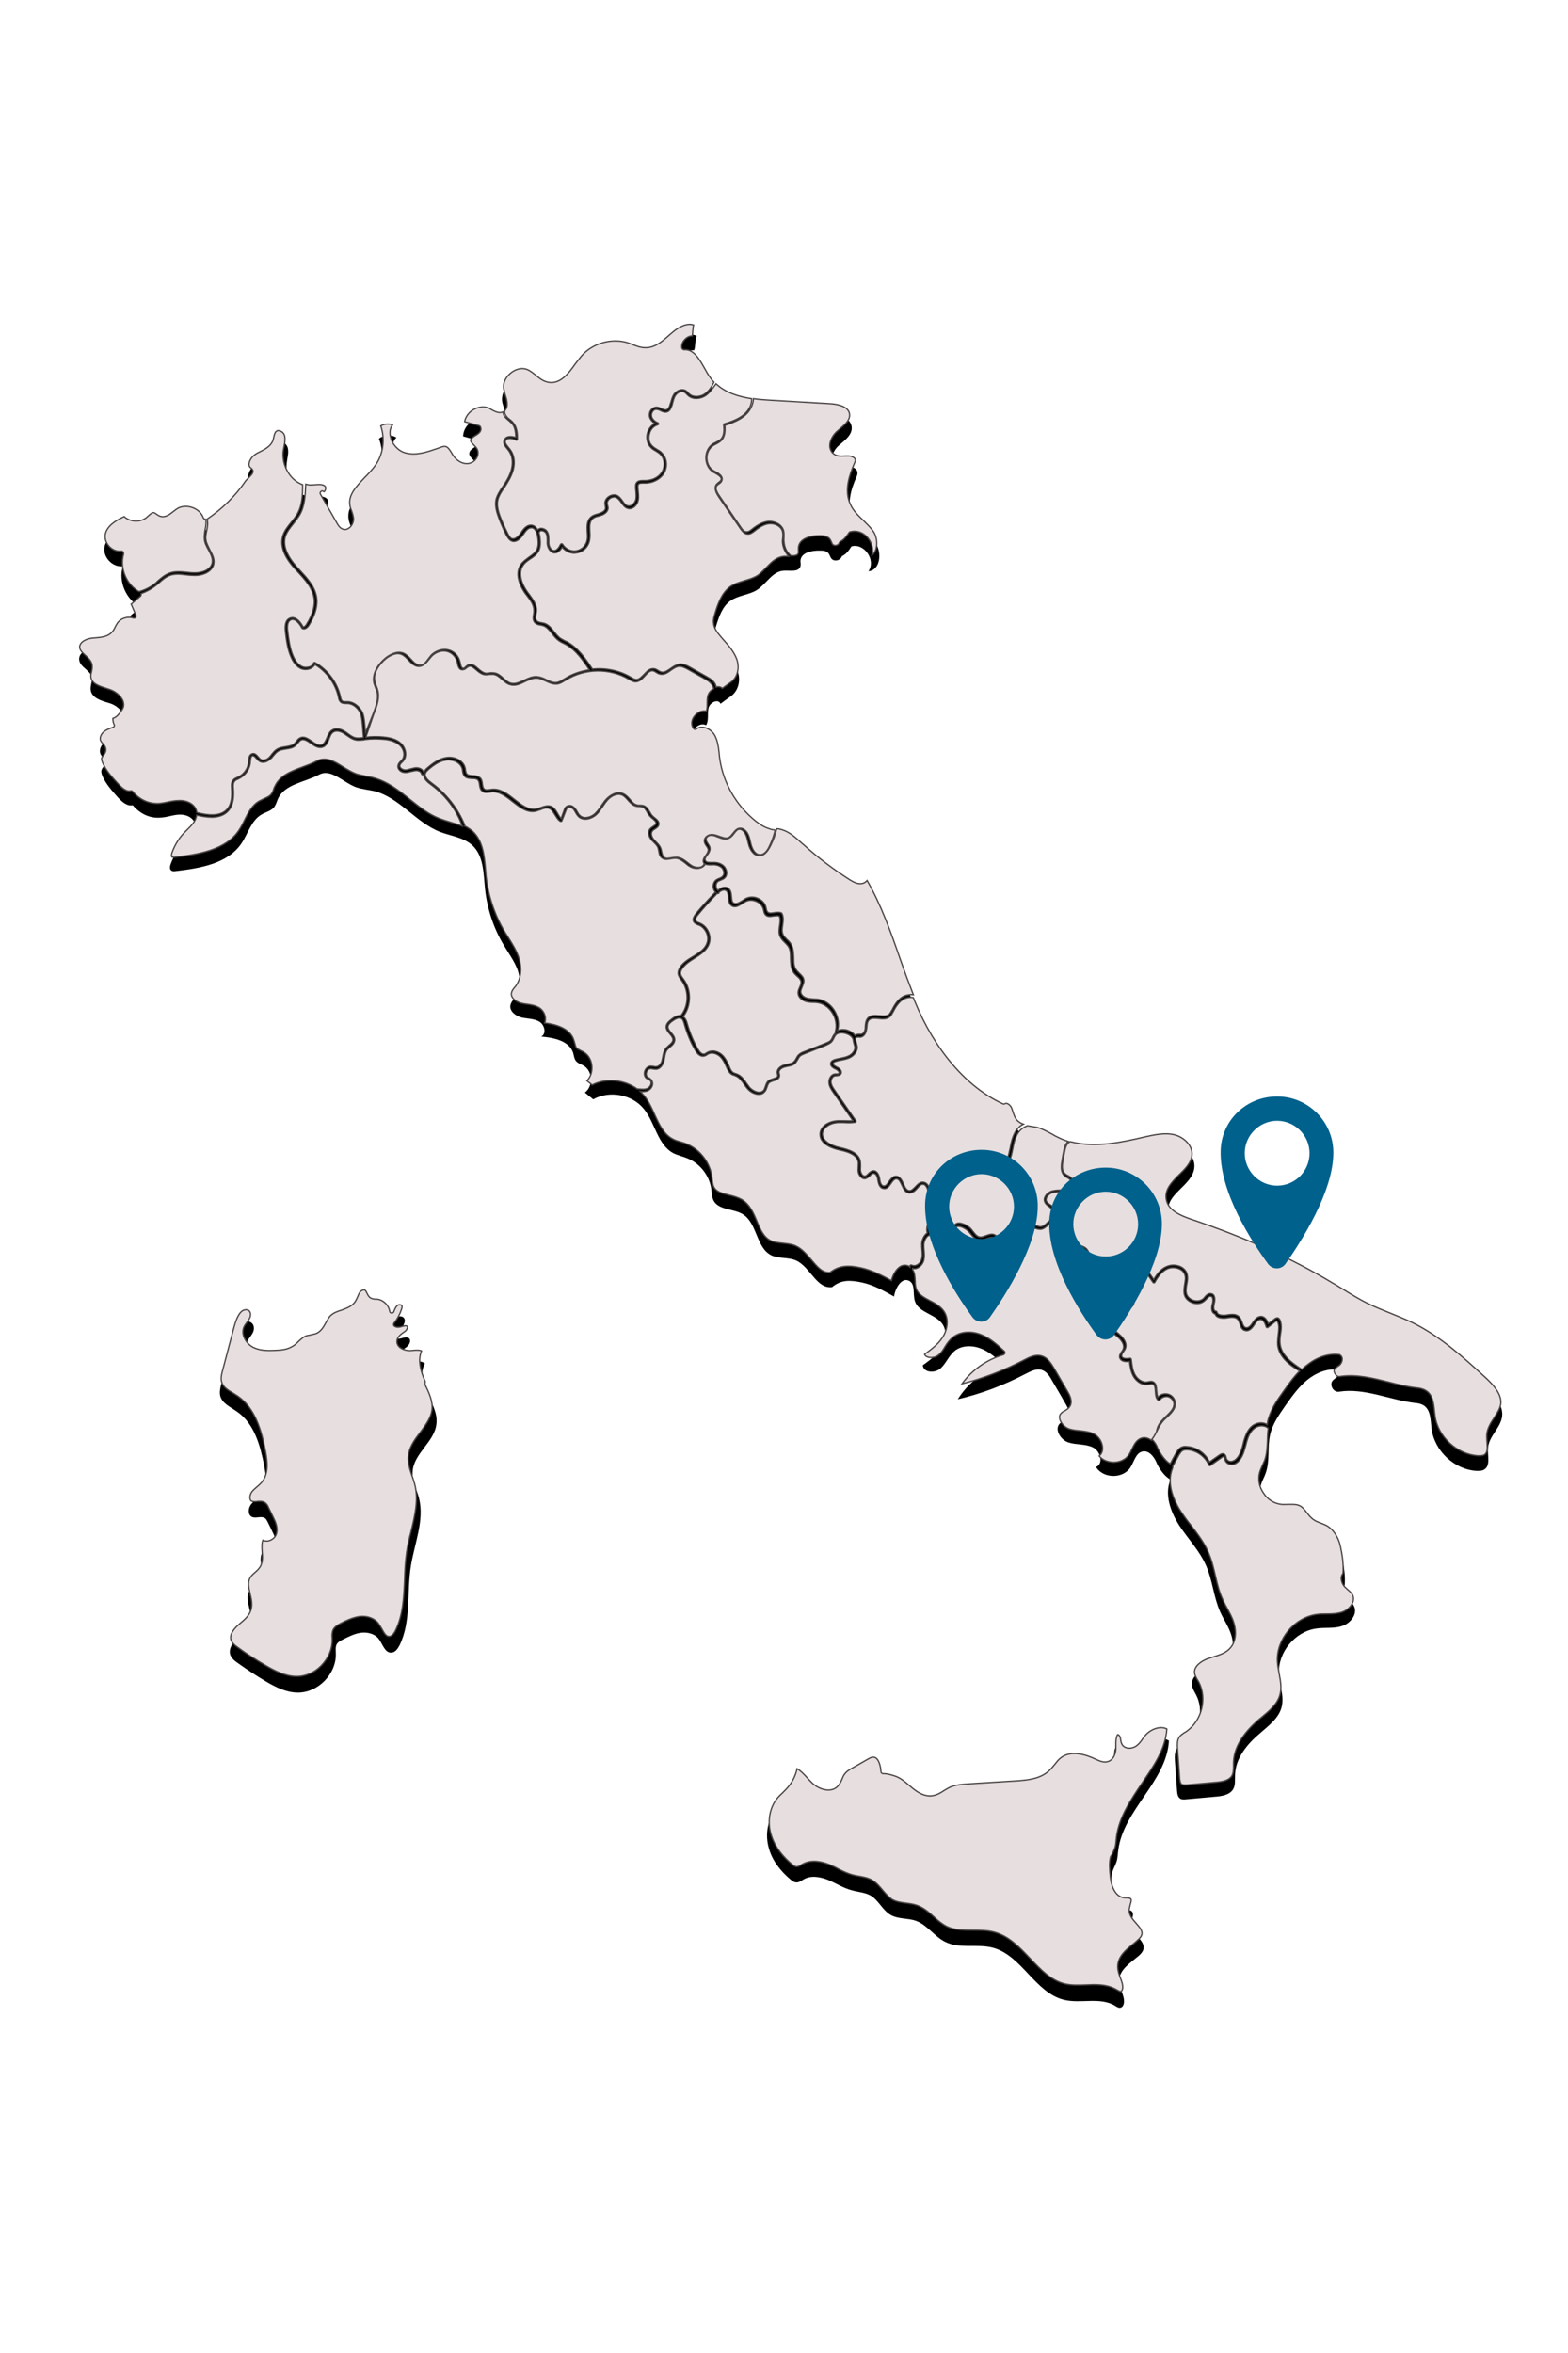
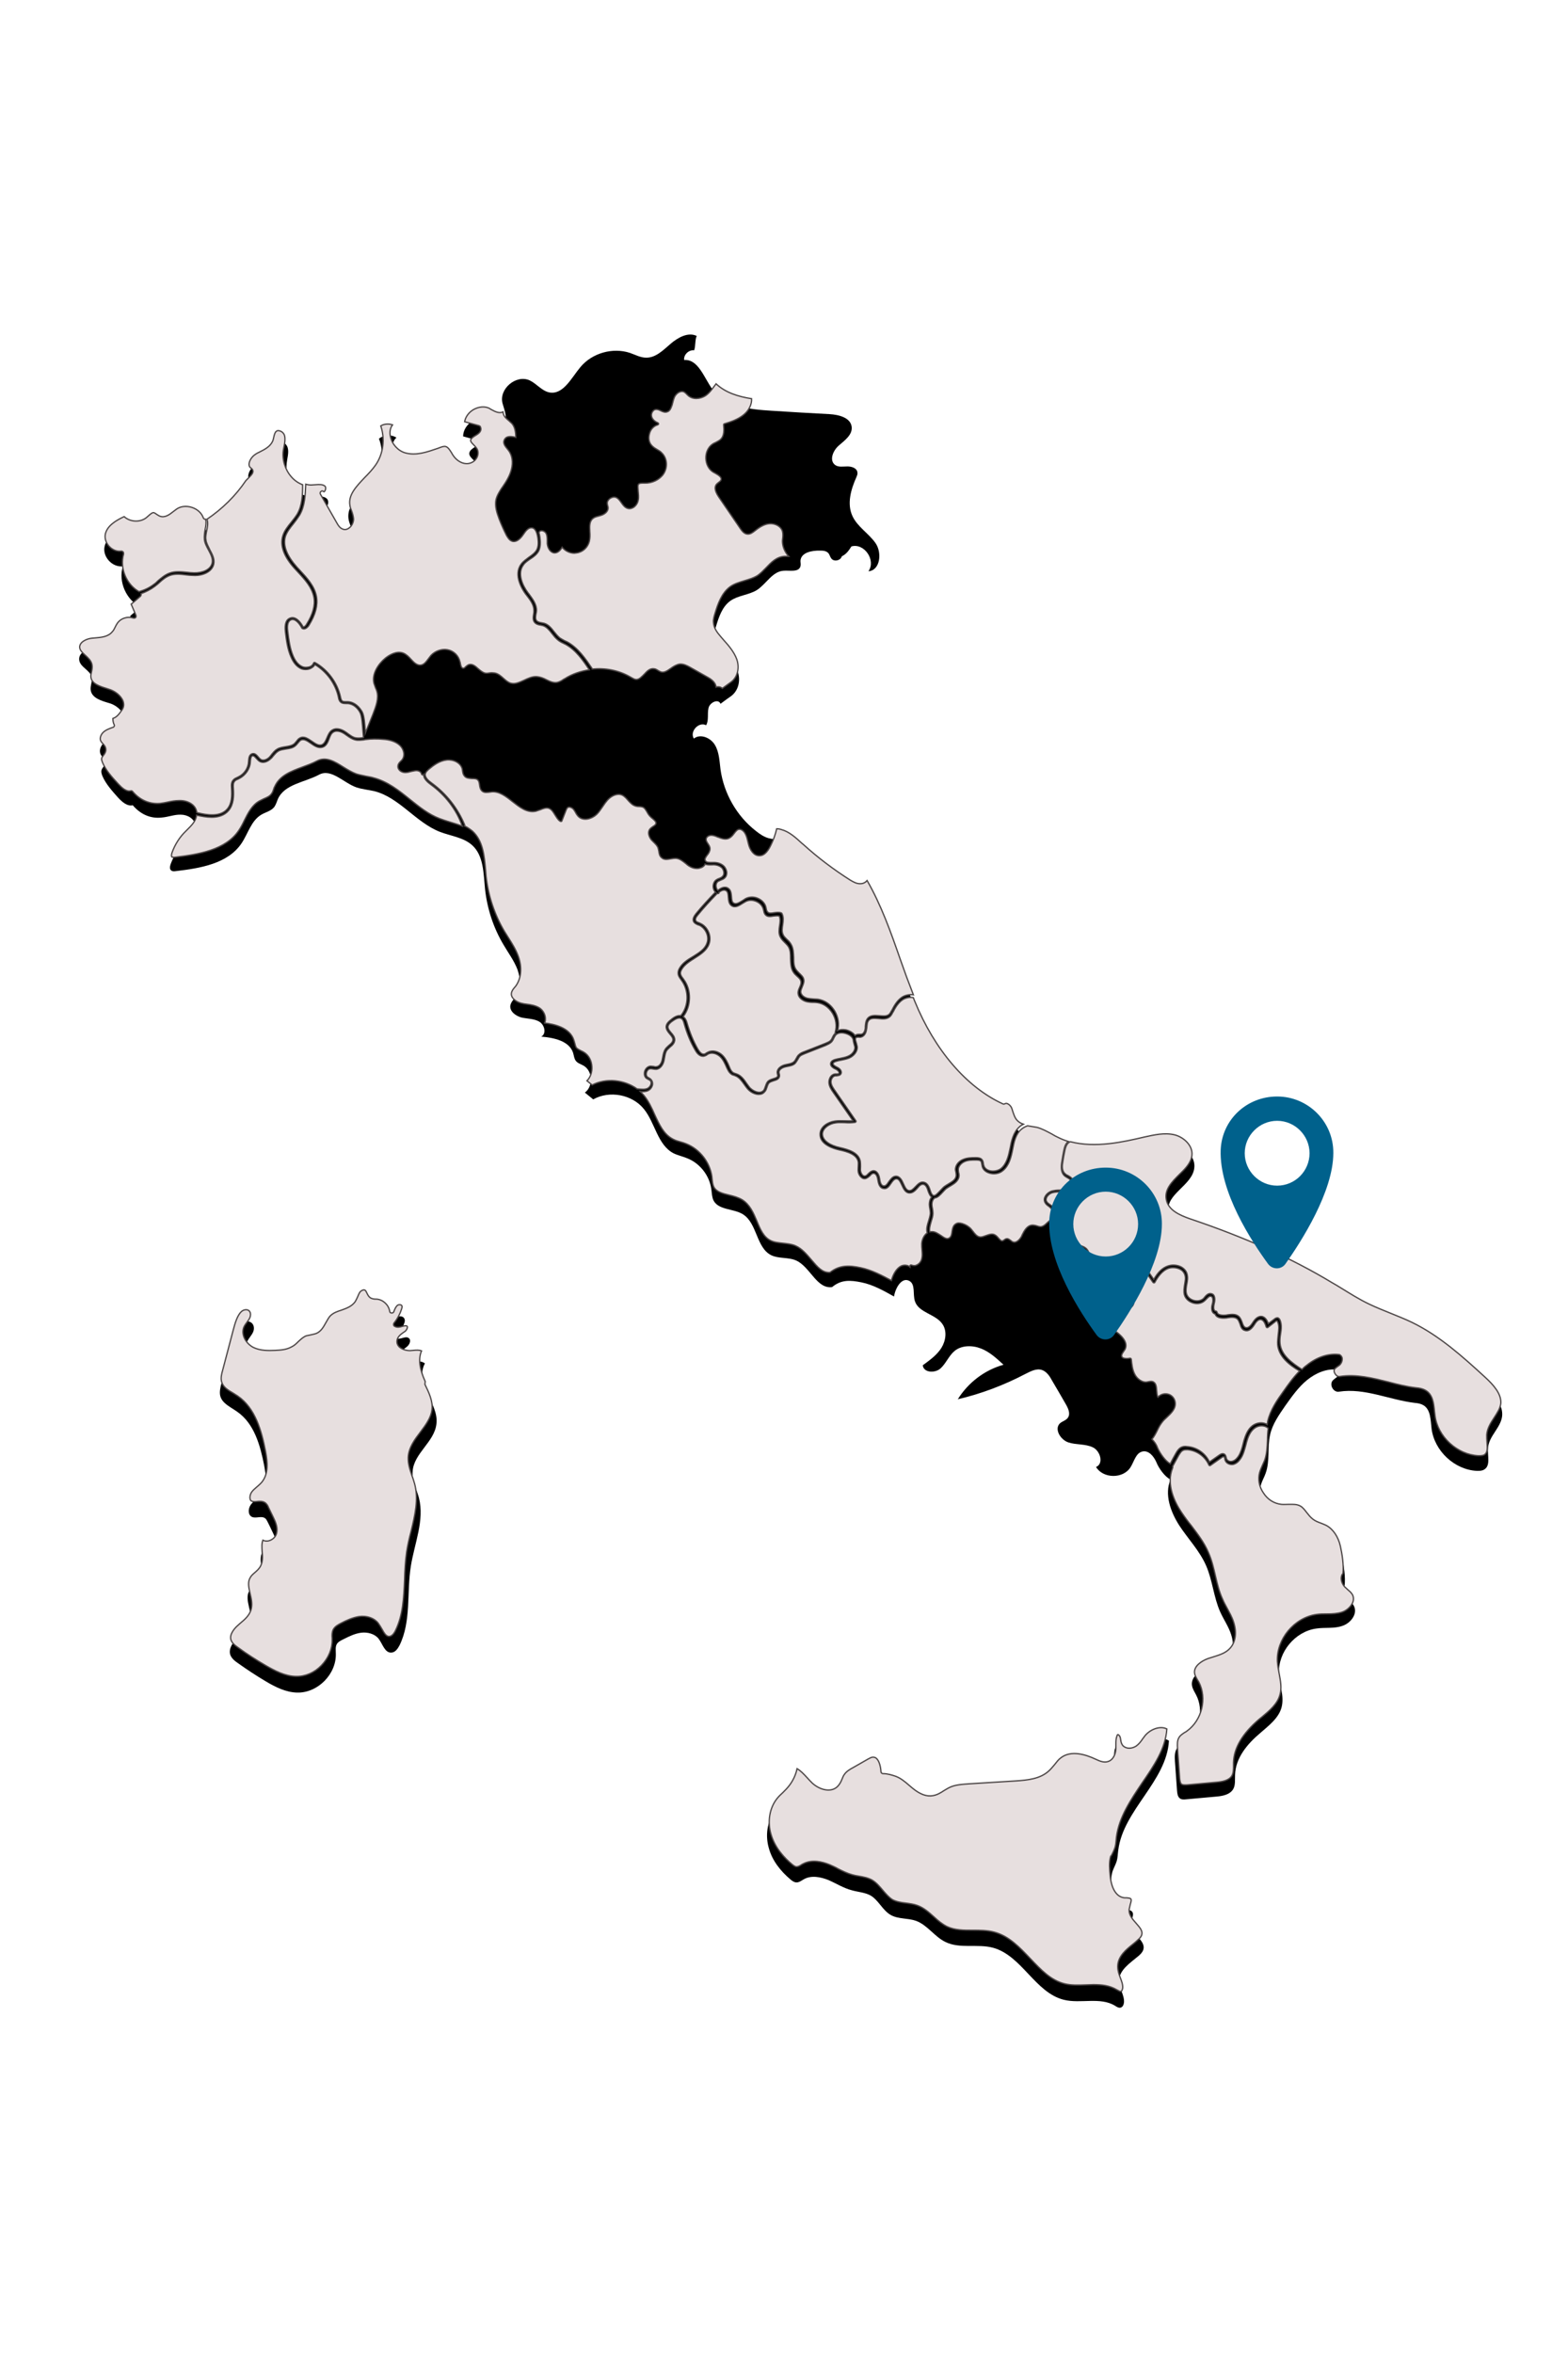
<svg xmlns="http://www.w3.org/2000/svg" id="Livello_1" x="0px" y="0px" viewBox="0 0 600 900" style="enable-background:new 0 0 600 900;" xml:space="preserve">
  <style type="text/css">	.st0{fill:#E7DFDF;stroke:#4C4646;stroke-width:0.5;stroke-miterlimit:10;}	.st1{fill:#00618C;}</style>
  <g>
    <g>
      <g>
        <path d="M447.9,565.9c-2.4,5.7,0,12.3,3.3,17.5c3.4,5.2,7.8,9.7,10.3,15.4s2.9,12.1,5.4,17.7c1.3,2.9,3.2,5.6,4.2,8.7    c1,3.1,1.1,6.7-1.1,9.2c-2,2.3-5.3,2.8-8.3,3.8c-2.9,1-6,3.3-5.6,6.4c0.2,1.4,1,2.5,1.6,3.7c3.1,5.9,1.2,13.9-4.2,17.8    c-1.1,0.8-2.4,1.5-3.2,2.7c-0.9,1.5-0.8,3.3-0.7,5c0.3,3.7,0.5,7.5,0.8,11.2c0.1,1,0.2,2.1,1,2.8c0.7,0.6,1.7,0.5,2.7,0.4    c3.7-0.3,7.4-0.7,11.1-1c2.5-0.2,5.4-0.7,6.7-2.9c0.9-1.6,0.6-3.6,0.7-5.5c0.2-6.4,4.7-11.8,9.6-15.9c3.3-2.9,7.1-5.7,8.2-9.9    s-0.8-8.6-1-12.9c-0.4-8.2,6.2-16.1,14.3-17.2c3.3-0.5,6.8,0.1,9.9-1c3.2-1,6-4.6,4.5-7.6c-0.7-1.4-2.1-2.2-3.2-3.4    c-1-1.2-1.6-3.1-0.4-4.2c0.4-3.6-0.2-7.5-1-11c-0.7-3.5-2.7-6.9-5.9-8.5c-1.6-0.8-3.5-1.2-5-2.3c-1.9-1.4-2.9-3.9-5-5    c-2.2-1.2-5-0.4-7.5-0.7c-5.1-0.5-9-6.2-7.6-11.2c0.4-1.6,1.3-3,1.8-4.5c1.7-4.7,0.6-9.9,1.7-14.7c0.9-4.1,3.4-7.6,5.8-11.1    c2.5-3.5,5-7.1,8.3-9.8s7.6-4.6,11.9-4c0.8,0.5,0.6,1.7,0,2.4s-1.5,1.1-2.1,1.8c-1.3,1.7,0.4,4.6,2.5,4.2    c9.8-1.5,19.1,3.1,29,4.3c1.2,0.1,2.3,0.3,3.3,0.9c2.8,1.7,2.7,5.7,3.1,9c1.1,8.5,8.8,15.7,17.4,16.1c0.9,0,1.9,0,2.7-0.5    c2.6-1.5,1.2-5.4,1.5-8.3c0.3-4.5,4.9-7.7,5.4-12.2c0.4-4.3-3-7.9-6.2-10.8c-8.7-7.9-17.5-15.9-28.1-21.1c-5.3-2.6-11-4.4-16.4-7    c-4.9-2.4-9.4-5.3-14-8.1c-17.1-10.3-35.5-18.1-54.4-24.5c-3.6-1.2-7.8-3-8.5-6.7c-1.3-6.6,9.1-10,9.8-16.7    c0.5-4.1-3.2-7.7-7.1-8.7s-8.1-0.1-12.1,0.8c-10.8,2.5-22.7,5-32.7,0.1c-2.8-1.4-5.4-3.3-8.4-3.9c-2.4-0.5-5.3-0.4-6.9-2.3    c-1.1-1.2-1.2-3-1.9-4.5c-0.6-1.5-2.4-2.8-3.8-2c-15.6-7.1-26.8-23-33.3-38.9s-10.6-32.8-19.5-47.5c0.3,1.2-1,2.4-2.3,2.4    c-1.3,0.1-2.4-0.6-3.5-1.3c-6.3-4-12.3-8.5-17.8-13.5c-2.6-2.4-5.3-5-8.8-5.9c-1.6-0.4-3.2-0.5-4.8-0.9c-1.8-0.5-3.4-1.6-4.9-2.8    c-7.3-5.7-12.2-14.3-13.5-23.5c-0.4-3.2-0.5-6.6-2.1-9.3c-1.6-2.8-5.6-4.5-8.1-2.5c-1.7-2.7,1.9-6.6,4.7-5.1    c1.1-1.9,0.4-4.3,0.9-6.5c0.4-2.2,3.8-3.8,4.6-1.7c1.3-1,2.7-2,4-2.9c3-2.2,3.8-6.3,2.5-9.7c-1.2-3.5-3.9-6.2-6.3-8.9    c-1.2-1.4-2.4-3.1-2.5-5c-0.1-1.1,0.3-2.1,0.6-3.2c1.1-3.6,2.4-7.5,5.5-9.7c3-2.1,7-2.2,10.1-4.1c3.6-2.3,5.9-7.1,10.2-7.4    c2.4-0.2,5.8,0.7,6.5-1.7c0.2-0.7,0-1.4,0-2.1c0.2-3.2,4.4-4,7.6-3.9c1.1,0,2.3,0.1,3.1,1c0.5,0.6,0.6,1.4,1.1,2    c1,1.4,3.6,0.8,4-0.8c1.8-0.9,2.6-2.1,3.7-3.8c4.9-1.4,9.5,5.3,6.5,9.5c4.5-0.3,5.3-7.1,2.7-10.8c-2.6-3.7-6.9-6.2-8.8-10.3    c-2.2-4.7-0.6-10.2,1.5-14.9c0.2-0.5,0.5-1.1,0.4-1.7c-0.1-1.7-2.1-2.4-3.8-2.4c-1.7,0-3.5,0.4-4.8-0.6c-2.3-1.8-0.7-5.6,1.6-7.5    c2.2-1.9,5.1-4,4.8-7c-0.4-3.6-5-4.7-8.5-4.9c-7.4-0.4-14.8-0.8-22.2-1.3c-8.3-0.5-17.7-1.5-22.6-8.2    c-3.2-4.4-5.4-11.6-10.8-11.2c-0.3-2,1.8-4,3.8-3.7c0.6-1.4,0.3-4.1,1-5.5c-3.3-1.6-7.2,0.6-10,3c-2.8,2.4-5.7,5.4-9.4,5.3    c-2.1,0-4.1-1.1-6.1-1.8c-6.6-2.2-14.5,0-19,5.4c-3.5,4.2-6.6,10.7-11.9,9.7c-2.9-0.6-4.8-3.3-7.5-4.6    c-5.2-2.4-11.9,3.3-10.4,8.8c0.7,2.6,2.4,6.4-0.1,7.4c-1.5,0.6-3-0.6-4.4-1.3c-4.4-2.2-10.5,1.5-10.6,6.5c2,0.6,4.1,1.1,6.1,1.7    c0.9,1.9-3.3,2.5-3.7,4.6c-0.3,1.6,1.8,2.5,2.5,4c0.9,1.8-0.8,4.1-2.8,4.4c-2,0.2-3.9-1.1-5-2.8c-0.9-1.4-1.7-3.3-3.3-3.7    c-0.9-0.2-1.9,0.1-2.8,0.4c-4.1,1.5-8.6,3.2-12.8,2s-7-7.2-3.7-10.1c-2-1.3-4.9-1.1-6.7,0.4c1.9,4.8,1.2,10.6-1.7,14.9    c-3.7,5.4-11,9.6-9.9,16c0.3,1.7,1.3,3.3,1.3,5.1s-1.6,3.7-3.2,3.1c-0.7-0.3-1.2-1-1.6-1.7c-2.1-3.7-4.3-7.5-6.4-11.2    c1.5,1.2,3-2.2,1.4-3.4s-3.8-0.6-5.7-0.6c-6-0.1-10.2-6.8-9.5-12.8c0.2-2,0.9-4,0.4-5.9s-3-3.4-4.5-2.2c-1.1,0.9-1,2.6-1.5,3.9    c-1,2.5-4.1,3.4-6.4,4.8s-3.9,5.1-1.6,6.6c1.3,0.8-1.3,2.4-2.1,3.7c-4,5.9-9.1,10.9-15.1,14.8c-1.5-4.4-7.6-6.4-11.4-3.8    c-1.8,1.2-3.7,3.3-5.7,2.5c-0.8-0.3-1.5-1.2-2.4-1.3c-1.4-0.2-2.4,1.1-3.5,2c-2.3,1.8-5.9,1.5-7.8-0.7c-3.5,1.6-7.3,3.7-8.1,7.5    c-0.8,3.9,3,8,7,7.5c-1.8,5.9,1.3,12.9,6.8,15.6c-1.3,1.1-2.6,2.2-4,3.4c0.7,1.6,1.4,3.2,2,4.7c-2.6-0.9-5.8,0.2-7.3,2.6    c-0.6,0.9-0.9,2-1.6,2.8c-1.7,2-4.7,2-7.2,2.2c-2.6,0.3-5.7,1.9-5.4,4.5c0.3,2.8,4.2,3.9,4.8,6.6c0.3,1.6-0.6,3.3-0.4,4.9    c0.4,3.2,4.3,4.2,7.3,5.1s6.5,4.1,4.7,6.7c-1,1.4-1.9,2.8-3.6,3.1c-0.2,1.1,0,2.3,0.5,3.4c-1.5,0.5-3,1.1-4.1,2.2    s-1.7,2.9-0.9,4.3c0.6,1,1.7,1.7,1.8,2.8c0,1.2-1.3,2-1.6,3.2c-0.1,0.7,0.1,1.3,0.3,1.9c1.3,3.2,3.8,5.9,6.1,8.5    c1.5,1.6,3.5,3.4,5.6,2.9c2.9,3.4,6.7,5.2,11.1,4.7c2.5-0.2,4.9-1.2,7.3-1.1c2.5,0,5.2,1.5,5.5,4c0.3,2.6-2,4.5-3.9,6.3    c-2.5,2.4-4.3,5.4-5.5,8.6c-0.3,0.9-0.5,2,0.3,2.5c0.4,0.3,1,0.3,1.6,0.2c9.4-1.1,19.9-2.8,25.2-10.6c2.5-3.7,3.7-8.7,7.6-11    c1.7-1,3.8-1.4,5-3c0.6-0.9,0.9-1.9,1.3-2.9c2.5-5.8,10.2-6.4,15.8-9.4c4.7-2.5,9.4,3.2,14.4,4.9c2.2,0.7,4.5,0.9,6.7,1.4    c9.6,2.4,15.9,12,25.2,15.6c4.2,1.6,9,2.1,12.3,5.1c4.4,4,4.3,10.8,4.9,16.7c0.8,7.5,3.2,14.9,7.1,21.4c1.8,3.1,4,6,5.3,9.4    c1.2,3.4,1.4,7.4-0.6,10.3c-0.8,1.1-1.8,2.1-2.1,3.4c-0.4,2.3,2,4.1,4.3,4.7c2.3,0.5,4.8,0.4,6.8,1.6s2.8,4.6,0.7,5.7    c4.8,0.4,10.7,1.6,12.2,6.2c0.3,1,0.4,2.2,1,3c0.7,1,2,1.3,3,1.9c3.5,2,3.8,7.9,0.5,10.3c1.1,0.9,2.1,1.7,3.2,2.6    c6.2-3.5,14.9-1.9,19.4,3.7c4.3,5.3,5.2,13.7,11.3,16.9c1.6,0.8,3.5,1.2,5.2,1.9c4.9,1.9,8.6,6.6,9.3,11.9    c0.2,1.4,0.2,2.9,0.8,4.2c1.9,3.8,7.6,3.1,11.2,5.3c5.6,3.4,5.1,12.8,10.9,15.7c2.9,1.4,6.5,0.7,9.5,2c5.4,2.4,7.9,11,13.8,10.2    c3.5-2.9,6.9-2.7,11.3-1.8c4.4,0.9,8.5,3.2,12.4,5.4c0.5-3.2,2.9-7.5,5.8-6c2.5,1.3,1.3,5.1,2.2,7.8c1.4,4.4,7.9,4.9,10.5,8.7    c1.9,2.7,1.3,6.5-0.4,9.2c-1.7,2.7-4.5,4.7-7.1,6.6c0.3,2.9,4.7,3.1,6.8,1.2c2.1-1.9,3.2-4.9,5.4-6.7c2.7-2.2,6.8-2.2,10.1-0.9    c3.3,1.3,6,3.8,8.6,6.2c-7.2,2-13.5,6.8-17.5,13.2c9-2.1,17.7-5.4,25.9-9.7c2-1,4.2-2.2,6.3-1.5c1.8,0.6,3,2.4,3.9,4.1    c1.8,3,3.5,6,5.3,9.1c0.9,1.6,1.8,3.6,0.7,5.1c-0.7,1-2.1,1.3-3,2.1c-2.3,2.2,0.2,6.3,3.2,7.3s6.5,0.5,9.4,1.9s4.2,6.3,1.2,7.5    c2.7,4.5,10.4,4.6,13.2,0.1c1.4-2.2,2-5.4,4.5-6c2.4-0.6,4.4,1.8,5.4,4.1C443.3,561.4,445.7,564.9,447.9,565.9z" />
        <path d="M447.3,665.8c-0.9,15.6-17.5,26.5-19.4,41.9c-0.2,1.4-0.2,2.9-0.6,4.2s-1.1,2.5-1.6,3.9c-0.7,2.3-0.5,4.7-0.2,7    c0.4,3.3,1.5,7.4,4.8,7.7c0.9,0.1,2-0.1,2.7,0.5c1.3,1.1-0.1,3-0.3,4.7c-0.5,3.8,5.9,6.3,4.8,10c-0.3,1-1,1.7-1.8,2.4    c-3.2,2.7-7.5,5.4-7.5,9.6c0,2.8,2.1,5.4,1.9,8.2c-0.1,0.9-0.5,1.8-1.3,2c-0.7,0.2-1.5-0.3-2.1-0.7c-5.7-3.5-13.2-0.7-19.6-2.3    c-11-2.7-16.1-16.9-27.1-19.9c-5.9-1.6-12.7,0.5-18.2-2.2c-4.2-2-6.9-6.5-11.3-8.1c-3.1-1.1-6.7-0.6-9.6-2.2    c-3.2-1.8-4.7-5.7-7.8-7.5c-2.2-1.2-4.8-1.3-7.2-2c-3.1-0.8-5.9-2.6-8.9-3.9c-3-1.2-6.6-1.9-9.4-0.3c-0.9,0.5-1.9,1.3-2.9,1.2    c-0.8,0-1.6-0.6-2.2-1.1c-3.8-3.2-7-7.2-8.3-12c-1.4-4.8-0.7-10.2,2.3-14.1c1.4-1.8,3.3-3.2,4.7-5c1.7-2.1,2.8-4.6,3.1-7.3    c2.9,1.2,4.7,4.1,7.1,6.2c2.3,2.1,6.2,3.4,8.5,1.2c1.2-1.2,1.5-3.1,2.5-4.5c0.9-1.3,2.4-2.2,3.8-3c1.9-1.1,3.7-2.1,5.6-3.2    c0.7-0.4,1.4-0.8,2.2-0.8c2.8-0.2,3.8,3.5,4,6.2c1.8,0,3.4,0.5,5.1,1c2.6,0.9,4.5,2.9,6.6,4.6c2.1,1.7,4.7,3.2,7.4,2.7    c2.1-0.4,3.8-2,5.7-3c2.4-1.2,5.3-1.4,8-1.6c5.9-0.4,11.8-0.8,17.7-1.1c4.4-0.3,9.1-0.7,12.3-3.6c1.7-1.6,2.9-3.7,4.8-5.1    c4-3,9.7-1.6,14.2,0.5c1.3,0.6,2.6,1.2,4,0.8c1.7-0.5,2.4-2.5,2.5-4.2s-0.2-3.5,0.5-5.2c0.1-0.4,0.4-0.8,0.7-1    c0.8-0.4,1.8,0.5,2,1.4c0.3,0.9,0.2,1.9,0.7,2.7c0.9,1.3,2.9,1.3,4.2,0.4c1.3-0.9,2.1-2.3,3-3.6    C439.4,665.7,444.3,663.8,447.3,665.8z" />
      </g>
      <g>
        <path class="st0" d="M290.5,327.3c-2.2,0-3.6-2.4-4.1-4.5c-0.1-0.3-0.1-0.5-0.2-0.8c-0.4-1.7-0.8-3.4-2.1-4.4    c-0.3-0.2-0.7-0.4-1-0.4c-0.9-0.1-1.5,0.7-2.2,1.6c-0.5,0.7-1.1,1.4-1.9,1.8c-1,0.5-2.2,0.4-3.7-0.2c-0.2-0.1-0.4-0.2-0.6-0.2    c-0.9-0.4-1.7-0.7-2.5-0.7l0,0c-1,0-2,0.6-2,1.6c0,0.5,0.3,1,0.7,1.6c0.4,0.6,0.8,1.2,0.8,1.9c0,0.9-0.5,1.8-1.1,2.5    c-0.7,0.9-1,1.5-0.7,2.1c0.4,0.8,1.6,0.7,2.7,0.7h0.2c1.9-0.1,3.3,0.5,4.3,1.5c0.6,0.7,1,1.6,1,2.5c0,0.8-0.3,1.5-0.8,1.9    c-0.4,0.4-0.9,0.6-1.4,0.8c-0.4,0.2-0.7,0.3-1.1,0.5c-0.6,0.4-0.9,1.2-0.8,2c0.1,0.6,0.3,1.1,0.7,1.5c1-0.9,2.6-1.8,4-0.8    c1,0.7,1.1,2,1.2,3.1s0.1,2.1,0.8,2.5c0.9,0.6,1.9,0,3.4-0.9c0.4-0.3,0.8-0.5,1.2-0.8c1.4-0.7,3.1-0.8,4.7-0.1    c1.6,0.7,2.8,2,3.1,3.5c0,0.2,0.1,0.3,0.1,0.5c0.1,0.5,0.2,0.9,0.5,1.2c0.5,0.6,1.4,0.5,2.5,0.3c0.9-0.1,1.9-0.3,2.8,0.1    c0.1,0,0.2,0.1,0.2,0.2c0.7,1.3,0.5,2.9,0.3,4.3c-0.2,1.3-0.4,2.6,0.1,3.7c0.3,0.8,1,1.4,1.6,2c0.6,0.5,1.1,1.1,1.5,1.8    c0.9,1.5,0.9,3.3,1,5c0,1.8,0,3.5,1,4.8c0.3,0.4,0.7,0.8,1.1,1.2c0.8,0.8,1.7,1.5,1.8,2.7c0.1,0.9-0.3,1.7-0.6,2.5    c-0.3,0.7-0.6,1.4-0.6,2c0.1,1.2,1.3,2.1,2.5,2.4c0.8,0.2,1.5,0.2,2.4,0.3c0.6,0,1.2,0.1,1.7,0.1c2.6,0.4,4.9,2,6.4,4.5    c1.4,2.4,1.8,5.1,1.1,7.5c0.9-0.4,1.9-0.5,3.2-0.3c1.3,0.3,2.8,1.1,3.5,2.2c0.1-0.1,0.2-0.2,0.4-0.3c0.4-0.2,0.9-0.2,1.3-0.2    c0.2,0,0.5,0,0.7,0c1-0.2,1.4-1.4,1.5-2.4c0-0.2,0-0.4,0-0.6c0.1-1.1,0.2-2.2,0.9-3.1c1.1-1.3,2.8-1.1,4.5-1    c1.5,0.1,2.9,0.3,3.8-0.6c0.4-0.4,0.6-0.9,0.9-1.4l0.1-0.1c1.2-2.5,2.5-4.2,4.2-5.2c1.1-0.6,2.6-0.9,4-0.7    c-1.8-4.6-3.5-9.2-5.1-13.8c-3.5-10.1-7.2-20.5-12.6-29.9c-0.6,0.7-1.5,1.2-2.5,1.2c-1.5,0.1-2.8-0.7-4-1.4    c-6.3-4-12.4-8.6-17.9-13.6l-0.5-0.4c-2.4-2.2-4.9-4.5-7.9-5.3c-0.6-0.2-1.2-0.3-1.8-0.3c-0.5,2.2-1.3,4.4-2.3,6.4    C293.6,326.1,292.1,327.4,290.5,327.3z" />
        <path class="st0" d="M318.6,387.6c-1.4-2.3-3.5-3.8-5.9-4.1c-0.5-0.1-1.1-0.1-1.7-0.1c-0.8,0-1.7-0.1-2.5-0.3    c-1.4-0.4-3-1.5-3.1-3.1c-0.1-0.9,0.3-1.7,0.6-2.4c0.3-0.7,0.6-1.4,0.5-2.1c-0.1-0.9-0.8-1.5-1.6-2.2c-0.4-0.4-0.9-0.8-1.2-1.3    c-1.1-1.5-1.1-3.4-1.2-5.3c0-1.7,0-3.3-0.8-4.6c-0.4-0.6-0.9-1.1-1.4-1.6c-0.7-0.7-1.4-1.4-1.8-2.3c-0.6-1.3-0.4-2.7-0.2-4.1    c0.2-1.3,0.4-2.6-0.1-3.7c-0.6-0.2-1.4-0.1-2.2,0c-1.2,0.2-2.4,0.4-3.2-0.6c-0.4-0.5-0.5-1.1-0.6-1.6c0-0.1-0.1-0.3-0.1-0.4    c-0.3-1.3-1.3-2.4-2.7-3c-1.4-0.6-2.8-0.6-4,0c-0.4,0.2-0.8,0.5-1.2,0.7c-1.4,0.9-2.9,1.9-4.3,0.9c-1-0.7-1.1-2-1.2-3.2    c-0.1-1.1-0.1-2-0.8-2.5c-0.9-0.6-2,0-2.8,0.6c0.1,0.1,0.1,0.2,0,0.3c-0.1,0.1-0.2,0.2-0.4,0.2c-0.1,0-0.1,0-0.2,0c0,0,0,0-0.1,0    c-0.1,0.1-0.2,0.2-0.2,0.2c-2.5,2.6-5,5.3-7.2,8c-0.8,0.9-1,1.6-0.8,2.1s0.8,0.7,1.4,0.9c0.1,0.1,0.2,0.1,0.4,0.2    c2.9,1.3,4.4,5,3.3,7.9c-0.9,2.5-3.3,4-5.5,5.4c-1.9,1.2-3.8,2.4-4.9,4.2c-0.4,0.7-0.6,1.2-0.5,1.8c0.1,0.6,0.5,1.2,1,1.8    l0.2,0.3c3.1,4.1,2.9,10.3-0.2,14.3c0.1,0.1,0.2,0.1,0.3,0.2c0.7,0.6,1,1.5,1.2,2.2c1,3.5,2.4,7,4.2,10.1    c0.8,1.3,1.5,1.9,2.3,1.8c0.4,0,0.7-0.3,1-0.5c0.2-0.1,0.4-0.2,0.6-0.3c1.8-0.9,4-0.1,5.3,1.1s2.1,2.9,2.8,4.6    c0.3,0.8,0.7,1.6,1.3,2.1c0.3,0.2,0.6,0.3,0.9,0.4c0.2,0.1,0.4,0.1,0.6,0.2c1.7,0.6,2.8,2.1,3.8,3.6c0.4,0.5,0.7,1,1.1,1.5    c1,1.1,2.5,1.9,3.7,1.9l0,0c0.7,0,1.2-0.2,1.7-0.7c0.3-0.4,0.5-1,0.7-1.6c0.3-0.8,0.5-1.6,1.2-2.1c0.5-0.4,1.2-0.6,1.8-0.8    c1-0.3,1.6-0.5,1.7-1.1c0-0.2,0-0.4-0.1-0.6c0-0.2-0.1-0.4-0.1-0.6c-0.1-1.5,1.4-2.6,2.9-3c0.3-0.1,0.6-0.1,0.9-0.2    c1-0.2,2-0.4,2.6-1c0.4-0.3,0.6-0.8,0.9-1.3s0.5-1,1-1.4c0.6-0.6,1.4-0.9,2.2-1.2l7.9-3.1c0.7-0.3,1.6-0.6,2.1-1.2    c0.3-0.3,0.5-0.7,0.7-1.2c0.2-0.3,0.3-0.7,0.6-1c0.1-0.2,0.3-0.3,0.5-0.5c-0.1-0.1-0.2-0.3-0.1-0.4    C320.3,392.4,319.9,389.8,318.6,387.6z" />
        <path class="st0" d="M345.7,382.2c-1.5,0.9-2.8,2.5-3.9,4.8l-0.1,0.1c-0.3,0.6-0.6,1.2-1.1,1.7c-1.2,1.1-2.8,1-4.4,0.8    c-1.5-0.1-3-0.3-3.8,0.7c-0.6,0.7-0.6,1.6-0.7,2.6c0,0.2,0,0.4-0.1,0.6c-0.1,1.4-0.8,2.9-2.2,3.2c-0.3,0.1-0.6,0-0.8,0    c-0.3,0-0.6,0-0.9,0.1c-0.6,0.3-0.4,1,0,2.2c0.1,0.4,0.2,0.8,0.3,1.2c0.3,2-1.4,3.8-3.1,4.5c-1,0.4-2,0.6-3,0.8    c-0.7,0.1-1.5,0.3-2.1,0.5s-0.9,0.4-1,0.7c-0.2,0.6,0.7,1.1,1.5,1.5c0.7,0.3,1.5,1,1.6,1.7c0.1,0.4,0,0.8-0.3,1.1    c-0.4,0.4-1,0.4-1.5,0.5c-0.2,0-0.4,0-0.5,0c-1.1,0.2-1.7,1.5-1.6,2.5c0.1,1.2,0.9,2.3,1.6,3.3l7.9,11.4c0.1,0.1,0.1,0.3,0,0.4    s-0.2,0.2-0.3,0.2c-1.3,0.2-2.7,0.2-4,0.1c-1.2,0-2.4-0.1-3.5,0.1c-2.3,0.3-4.8,1.9-5,4.1c-0.1,2.8,3.3,4.6,6.5,5.3    c3.6,0.8,7.4,2,8,5.3c0.1,0.7,0.1,1.4,0.1,2.1c0,0.6-0.1,1.1,0,1.6c0.1,0.7,0.5,1.4,0.9,1.7c0.3,0.2,0.6,0.3,0.9,0.2    c0.5-0.1,0.8-0.5,1.2-0.9c0.5-0.5,1.1-1,1.8-1.1c1.5-0.1,2.3,1.6,2.5,3.1c0.2,1.7,0.7,2.6,1.5,2.7s1.3-0.5,2-1.6    c0.7-0.9,1.4-2,2.6-2.1c1.6-0.1,2.4,1.5,3,2.9c0.6,1.3,1.1,2.5,2.2,2.6c0.9,0.1,1.6-0.7,2.4-1.5c0.9-0.9,1.8-2,3.2-1.7    c1.5,0.3,2.1,2,2.5,3.3c0.3,1.1,0.8,1.7,1.2,1.8c0.8,0.2,1.8-1.1,2.7-2c0.5-0.5,1-1.1,1.4-1.4c0.5-0.4,1.1-0.7,1.7-1.1    c1.5-0.9,2.9-1.7,2.9-3.4c0-0.3-0.1-0.6-0.1-0.9c-0.1-0.3-0.1-0.6-0.2-1c-0.1-1.9,1.4-3.4,2.9-4c1.6-0.7,3.3-0.7,4.9-0.7    c0.6,0,1.8,0,2.4,0.8c0.4,0.5,0.4,1,0.5,1.5c0,0.2,0,0.3,0.1,0.5c0.2,1,0.9,1.7,2,2.1c1.5,0.5,3.4,0.2,4.6-0.7    c2.2-1.8,2.9-4.8,3.5-7.7c0.5-2.7,1.2-6.2,3.6-8.3c0.4-0.4,0.9-0.7,1.5-1c-0.9-0.3-1.8-0.8-2.5-1.6c-0.8-0.9-1.1-2-1.5-3.1    c-0.2-0.5-0.3-1.1-0.5-1.5c-0.3-0.8-1.1-1.5-1.7-1.7c-0.3-0.1-0.6-0.1-0.9,0.1c-0.2,0.1-0.5,0.2-0.8,0    c-13.8-6.3-26.1-20.6-33.7-39.3c-0.2-0.4-0.3-0.8-0.5-1.3C348.3,381.3,346.8,381.6,345.7,382.2z" />
-         <path class="st0" d="M270.1,259.9l-6.9-3.9c-1-0.5-2.2-1.2-3.4-1.1c-1.1,0.1-2.1,0.8-3.1,1.5c-1.3,1-2.7,1.9-4.4,1.4    c-0.5-0.1-0.8-0.4-1.2-0.6c-0.4-0.3-0.8-0.5-1.2-0.6c-1.2-0.2-2.1,0.8-3.1,1.9s-2.1,2.3-3.6,2.3l0,0c-0.9,0-1.7-0.5-2.4-0.9    l-0.2-0.1c-7.2-4.3-16.9-4.2-24,0.3l-0.4,0.2c-0.8,0.5-1.7,1.1-2.7,1.3c-1.7,0.3-3.2-0.4-4.7-1.1c-1.1-0.5-2.3-1.1-3.4-1.1    c-1.5-0.1-3,0.6-4.5,1.3c-1.8,0.9-3.7,1.8-5.7,1.2c-1.2-0.3-2.1-1.2-3.1-2c-1-0.9-1.9-1.7-3.1-1.9c-0.5-0.1-1.1,0-1.7,0    c-0.7,0.1-1.5,0.2-2.3,0c-1-0.3-1.9-1-2.7-1.7c-1.3-1.1-2.1-1.8-3.1-1.3c-0.2,0.1-0.4,0.3-0.7,0.5c-0.4,0.4-0.9,0.7-1.6,0.7    c-1.4,0-1.7-1.7-1.9-2.8l-0.1-0.3c-0.4-1.9-2.1-3.6-4.1-4c-1.9-0.4-4.1,0.4-5.6,1.9c-0.3,0.4-0.7,0.8-1,1.2c-1,1.2-2,2.5-3.6,2.7    c-1.8,0.2-3.1-1.1-4.3-2.4c-0.8-0.9-1.7-1.8-2.7-2.2c-2.2-0.9-4.7,0.7-6,1.7c-2.5,2.1-5,5.5-4.1,8.8c0.1,0.5,0.3,1,0.5,1.6    c0.2,0.5,0.4,0.9,0.5,1.4c0.9,3-0.2,6.2-1.5,9.4l-3,8.8c2.2-0.3,4.5-0.3,6.7-0.1c1.9,0.2,4.7,0.6,6.7,2.4    c1.8,1.7,2.6,4.8,0.9,6.8c-0.2,0.2-0.3,0.4-0.5,0.5c-0.4,0.4-0.7,0.7-0.8,1.2c-0.1,0.3,0,0.6,0.3,0.9c0.4,0.5,1.1,0.8,1.8,0.8    l0,0c0.7,0,1.3-0.2,2-0.4c0.5-0.1,1.1-0.3,1.7-0.4c1.5-0.2,3.2,0.5,3.4,2c0-0.1,0-0.3,0.1-0.4c0.3-0.8,0.9-1.3,1.5-1.8    c2-1.7,4.5-3.5,7.4-3.8c2.8-0.3,6.2,1.2,6.8,4.1c0.1,0.2,0.1,0.5,0.1,0.7c0.1,0.6,0.2,1.1,0.5,1.5c0.5,0.6,1.4,0.6,2.3,0.7    c1,0,2.1,0.1,2.9,0.9c0.6,0.6,0.7,1.5,0.8,2.3s0.2,1.5,0.7,1.9c0.6,0.5,1.4,0.3,2.3,0.2c0.2,0,0.5-0.1,0.7-0.1    c3.2-0.3,6,1.8,8.6,3.9c2.7,2.1,5.3,4.2,8.3,3.6c0.6-0.1,1.2-0.3,1.7-0.5c1.3-0.5,2.6-0.9,3.9-0.5c1.3,0.5,1.9,1.6,2.6,2.8    c0.4,0.7,0.8,1.4,1.3,1.9l1.2-3.3c0.1-0.4,0.3-0.9,0.7-1.2c0.4-0.3,0.8-0.5,1.4-0.5c0.8,0,1.6,0.5,2.1,1.2    c0.3,0.4,0.6,0.8,0.8,1.2c0.3,0.6,0.6,1.1,1.1,1.5c1.5,1.4,4.2,0.6,5.7-0.8c0.9-0.9,1.7-1.9,2.4-3c0.6-0.8,1.1-1.7,1.8-2.4    c1.6-1.8,4.3-3.3,6.6-2.2c1.1,0.5,1.8,1.3,2.6,2.2c0.8,1,1.6,1.9,2.7,2.1c0.3,0.1,0.6,0.1,1,0.1c0.5,0,1,0,1.6,0.2    c1.1,0.4,1.6,1.4,2.2,2.3c0.3,0.6,0.6,1.1,1.1,1.6c0.2,0.2,0.5,0.5,0.8,0.7c0.9,0.7,1.9,1.5,1.6,2.7c-0.2,0.8-0.9,1.2-1.5,1.6    c-0.4,0.2-0.8,0.5-1,0.8c-0.7,0.9-0.2,2.3,0.6,3.2c0.3,0.3,0.6,0.6,0.8,0.9c0.7,0.7,1.4,1.4,1.8,2.3c0.2,0.5,0.3,1,0.4,1.5    c0.2,0.8,0.3,1.6,0.9,2.1c0.7,0.6,1.7,0.4,2.8,0.2c0.6-0.1,1.2-0.2,1.9-0.2c1.7,0,3.1,1.1,4.4,2.1c0.5,0.4,1,0.8,1.5,1.1    c1.1,0.7,2.8,0.9,3.8,0.4c0.5-0.3,0.9-0.7,1-1.2c-0.1-0.1-0.1-0.1-0.2-0.2c-0.6-1.1,0.2-2.1,0.8-3c0.5-0.7,0.9-1.3,0.9-2    c0-0.5-0.3-1-0.7-1.5c-0.4-0.6-0.8-1.2-0.8-2c0-1.4,1.5-2.4,2.9-2.4l0,0c1,0,2,0.4,2.9,0.7c0.2,0.1,0.4,0.2,0.6,0.2    c1.3,0.5,2.3,0.6,3,0.2c0.6-0.3,1.1-1,1.6-1.6c0.8-1,1.6-2,2.9-1.9c0.5,0,0.9,0.2,1.4,0.5c1.5,1.1,2,3,2.4,4.9    c0.1,0.3,0.1,0.5,0.2,0.8c0.5,1.9,1.6,3.9,3.4,3.9c1.7,0.1,2.9-1.7,3.6-3.2c1-2,1.7-4.1,2.2-6.2c-0.7-0.1-1.5-0.2-2.2-0.5    c-2.1-0.6-3.9-1.9-5.2-2.9c-7.4-5.9-12.5-14.6-13.8-24c-0.1-0.6-0.2-1.3-0.2-1.9c-0.3-2.6-0.6-5-1.8-7.1    c-0.9-1.5-2.5-2.6-4.1-2.9c-0.8-0.1-1.9-0.1-2.8,0.6c-0.2,0.1-0.4,0.2-0.6,0.2s-0.4-0.2-0.6-0.4c-1-1.5-0.7-3.6,0.8-5.1    c1.2-1.3,2.8-1.8,4.2-1.5c0.3-0.9,0.3-1.9,0.3-2.9c0-0.9,0-1.8,0.2-2.8c0.3-1.3,1.2-2.3,2.3-2.8    C272.9,261.8,271.2,260.5,270.1,259.9z" />
-         <path class="st0" d="M284.7,159.2c-2.1,1.7-4.9,2.7-7.3,3.5c0.1,2,0.1,4.3-1.4,5.8c-0.6,0.6-1.4,1-2.1,1.4    c-0.4,0.2-0.9,0.4-1.2,0.7c-1.4,1-2.3,2.8-2.2,4.8c0.1,2,1,3.7,2.5,4.6l0.4,0.2c1.5,0.8,3.5,1.9,2.8,3.7    c-0.2,0.6-0.7,0.9-1.1,1.2c-0.3,0.2-0.6,0.4-0.8,0.7c-0.6,0.8-0.3,2,0.8,3.6l8.4,12.3c0.5,0.8,1.2,1.7,2.1,1.7    c0.8,0.1,1.6-0.5,2.3-1.1c2.3-1.8,4.2-2.7,6.2-2.9c2.2-0.1,4.9,1,5.7,3.4c0.3,1,0.2,2,0.2,2.9c0,0.5-0.1,0.9,0,1.4    c0.1,2.1,1,4.1,2.6,5.4c0,0,0,0.1,0.1,0.1c1.6,0,2.6-0.2,2.8-1.1c0.1-0.3,0-0.6,0-1c0-0.3,0-0.6,0-0.9c0.2-3.6,4.6-4.8,8.4-4.7    c1.3,0,2.7,0.2,3.6,1.2c0.3,0.4,0.5,0.9,0.7,1.3c0.1,0.3,0.2,0.6,0.4,0.8c0.3,0.4,1,0.5,1.4,0.4s1-0.4,1.1-0.9    c0.1-0.2,0.2-0.4,0.4-0.5c1.5-0.8,2.3-1.9,3.4-3.5c0.1-0.2,0.3-0.3,0.5-0.3c2.6-0.7,5.4,0.4,7.1,2.9c1.3,1.9,1.7,4.1,1.2,6    c0.6-0.4,0.9-1,1.2-1.5c1-2.2,0.7-5.5-0.7-7.5c-1-1.5-2.5-2.9-3.8-4.2c-1.9-1.8-3.9-3.7-5-6.2c-2.5-5.3-0.3-11.4,1.5-15.6    c0.2-0.5,0.4-0.9,0.4-1.3c0-1.1-1.8-1.7-3-1.6c-0.3,0-0.6,0-0.9,0c-1.5,0.1-3.1,0.2-4.4-0.8c-0.9-0.7-1.4-1.7-1.5-2.9    c-0.1-2.2,1.4-4.6,3-5.9l0.8-0.7c2-1.7,4-3.4,3.8-5.6c-0.3-3.4-5.6-4-7.8-4.1l-22.2-1.3c-2.2-0.1-4.5-0.3-6.8-0.6    C288.2,154.9,287,157.4,284.7,159.2z" />
        <path class="st0" d="M425.8,708.7c0.3-0.6,0.6-1.3,0.8-1.9c0.3-0.9,0.4-1.9,0.5-3c0-0.4,0.1-0.8,0.1-1.1c1-7.7,5.5-14.3,9.8-20.7    c4.6-6.7,9-13.1,9.5-20.7c-2.7-1.4-6.7,0.3-8.6,2.9c-0.2,0.3-0.4,0.6-0.6,0.8c-0.7,1.1-1.5,2.1-2.6,2.9c-1,0.6-2.2,0.9-3.3,0.7    c-0.9-0.2-1.6-0.6-2-1.3c-0.4-0.6-0.5-1.4-0.6-2c0-0.3-0.1-0.6-0.2-0.9c-0.1-0.4-0.4-0.7-0.7-0.9c-0.1-0.1-0.2,0-0.2,0    c-0.1,0-0.2,0.1-0.3,0.5c-0.4,1-0.4,2.1-0.4,3.3c0,0.6,0,1.1,0,1.6c-0.1,2-1,4.3-3.1,4.9c-1.6,0.5-3.3-0.3-4.6-0.9    c-4-1.9-9.5-3.5-13.3-0.6c-1,0.7-1.7,1.7-2.5,2.7c-0.7,0.8-1.4,1.7-2.2,2.4c-3.3,3-8,3.5-12.8,3.8l-17.7,1.1    c-2.5,0.2-5.4,0.3-7.7,1.5c-0.6,0.3-1.2,0.7-1.9,1.1c-1.2,0.8-2.5,1.6-4.1,1.9c-2.5,0.5-5.1-0.5-8-2.9c-0.4-0.4-0.9-0.7-1.3-1.1    c-1.6-1.4-3.2-2.7-5.1-3.4c-1.5-0.5-3.1-1-4.8-1l0,0l0,0c-0.4,0-0.8-0.3-0.8-0.8c-0.1-1.7-0.6-4-1.7-5c-0.4-0.4-0.9-0.5-1.4-0.5    c-0.6,0-1.2,0.4-1.8,0.7l-5.6,3.2c-1.3,0.7-2.7,1.5-3.5,2.7c-0.4,0.5-0.6,1.1-0.9,1.8c-0.4,1-0.9,2-1.7,2.8    c-2.5,2.5-6.8,1.3-9.6-1.2c-0.7-0.7-1.4-1.4-2.1-2.2c-1.2-1.3-2.4-2.6-3.8-3.4c-0.5,2.4-1.6,4.7-3.1,6.6    c-0.7,0.9-1.5,1.7-2.3,2.5c-0.9,0.8-1.7,1.6-2.4,2.5c-2.7,3.5-3.6,8.6-2.2,13.4c1.5,5.3,5.2,9.2,8.1,11.6    c0.5,0.4,1.1,0.9,1.7,0.9s1.2-0.3,1.8-0.7c0.2-0.1,0.4-0.3,0.7-0.4c3.4-1.8,7.4-0.8,10.1,0.3c1.1,0.5,2.3,1,3.3,1.6    c1.8,0.9,3.6,1.8,5.5,2.3c0.8,0.2,1.6,0.4,2.4,0.5c1.7,0.3,3.5,0.6,5.1,1.5c1.7,1,2.9,2.5,4.1,3.9s2.3,2.7,3.7,3.6    c1.5,0.8,3.3,1.1,5.1,1.3c1.5,0.2,3,0.4,4.4,0.9c2.5,0.9,4.5,2.7,6.4,4.4c1.6,1.5,3.2,2.8,5,3.7c3,1.4,6.3,1.4,9.8,1.4    c2.7,0,5.6,0,8.2,0.7c5.7,1.5,9.8,5.9,13.8,10.1c4.1,4.3,7.9,8.4,13.3,9.7c2.5,0.6,5.3,0.5,8,0.4c1,0,1.9-0.1,2.9-0.1    c3.1,0,6.2,0.3,9,2l0.2,0.1c0.5,0.3,1,0.6,1.3,0.5c0.4-0.1,0.6-0.7,0.7-1.3c0.1-1.3-0.4-2.6-0.9-3.9c-0.5-1.3-1-2.7-1-4.3    c0-3.9,3.2-6.5,6.1-8.8c0.6-0.5,1.1-0.9,1.6-1.4c0.7-0.6,1.3-1.2,1.5-2c0.4-1.5-0.8-2.8-2.1-4.3c-1.4-1.6-3-3.3-2.7-5.5    c0.1-0.6,0.3-1.2,0.4-1.8c0.4-1.2,0.5-1.9,0.1-2.2c-0.3-0.2-0.8-0.2-1.4-0.3c-0.3,0-0.6,0-0.9,0c-3-0.3-5-3.3-5.5-8.5    c-0.2-2.3-0.5-4.9,0.2-7.4C425.2,710,425.5,709.3,425.8,708.7z" />
        <path class="st0" d="M387.5,439.6c-0.6,3.1-1.4,6.3-3.8,8.2c-1.4,1.2-3.6,1.5-5.4,0.8c-1.4-0.5-2.3-1.5-2.5-2.7    c0-0.2-0.1-0.4-0.1-0.6c-0.1-0.4-0.1-0.8-0.3-1.1c-0.4-0.5-1.3-0.5-2.1-0.5c-1.4,0-2.9,0-4.2,0.6c-1.2,0.5-2.5,1.8-2.4,3.2    c0,0.3,0.1,0.6,0.1,0.9c0.1,0.4,0.2,0.7,0.2,1.1c0,2.1-1.8,3.2-3.3,4.1c-0.6,0.3-1.1,0.7-1.6,1c-0.4,0.3-0.8,0.8-1.3,1.3    c-1,1.1-2,2.2-3.1,2.3c-0.8,0.5-1.1,1.6-1.1,2.5c0,0.5,0.1,1,0.2,1.5c0.1,0.6,0.2,1.2,0.2,1.9c0,1.1-0.4,2.2-0.7,3.2    c-0.4,1.4-0.8,2.7-0.5,3.9c0.3-0.1,0.5-0.1,0.8-0.1c0,0,0,0,0.1,0c1.2,0,2.3,0.8,3.4,1.5c1.4,1,2.3,1.5,3.2,0.9    c0.7-0.5,0.9-1.4,1-2.4c0.2-1.2,0.4-2.4,1.5-3c0.6-0.4,1.4-0.4,2.4-0.1c1.3,0.4,2.5,1.1,3.4,2.1c0.3,0.3,0.5,0.7,0.8,1    c0.7,0.9,1.4,1.8,2.4,2c0.8,0.2,1.6-0.2,2.5-0.5c1.2-0.4,2.4-0.9,3.5-0.2c0.5,0.3,0.9,0.7,1.3,1.2c0.6,0.7,1.1,1.2,1.6,1    c0.2-0.1,0.3-0.2,0.5-0.3c0.3-0.2,0.6-0.5,1-0.5c0.7-0.1,1.1,0.4,1.6,0.7c0.2,0.1,0.3,0.3,0.5,0.4c0.4,0.2,0.8,0.3,1.2,0.2    c0.9-0.2,1.9-1.2,2.5-2.4l0.1-0.3c0.8-1.6,1.9-3.7,3.9-3.8c0.6,0,1.2,0.1,1.8,0.3c0.5,0.2,1,0.3,1.5,0.3c0.9-0.1,1.6-0.7,2.3-1.4    c0.5-0.4,0.9-0.9,1.5-1.2c0.5-0.3,1.1-0.5,1.7-0.5c0,0,0,0,0-0.1c0-1.6-0.8-3.1-2-4.2c-0.2-0.1-0.3-0.3-0.5-0.4    c-0.6-0.4-1.2-0.9-1.5-1.6s-0.3-1.4,0.1-2.1c0.5-1,1.6-1.9,2.8-2.2c0.9-0.2,1.7-0.3,2.6-0.3s1.7-0.1,2.5-0.3    c0.9-0.3,1.8-1,2.1-1.8c0.1-0.4,0.3-0.9,0-1.4s-0.8-0.9-1.4-1.2c-0.5-0.3-0.9-0.5-1.3-0.9c-1.3-1.3-1.2-3.5-0.9-5.2    c0.2-1.5,0.5-3,0.8-4.5c0.2-0.9,0.4-1.8,1-2.6c0.2-0.3,0.4-0.5,0.7-0.7c-1.3-0.4-2.6-0.9-3.8-1.5c-0.9-0.4-1.8-0.9-2.6-1.4    c-1.9-1-3.7-2-5.6-2.5c-0.6-0.1-1.2-0.2-1.8-0.3c-0.6-0.1-1.2-0.2-1.8-0.3c-0.8,0.3-1.6,0.7-2.2,1.2    C388.6,433.7,388,436.9,387.5,439.6z" />
        <path class="st0" d="M269.9,151.4c-1.9,1.2-4.8,1.6-6.7-0.2c-0.2-0.2-0.3-0.3-0.5-0.5c-0.3-0.3-0.5-0.5-0.8-0.7    c-1.1-0.7-2.6,0.1-3.4,1.2c-0.6,0.8-0.8,1.8-1.1,2.9c-0.1,0.4-0.2,0.9-0.4,1.3c-0.2,0.7-0.7,1.8-1.6,2.1c-0.9,0.4-1.8,0-2.6-0.4    c-0.6-0.3-1.1-0.5-1.7-0.5c-0.5,0-0.9,0.2-1.3,0.7c-0.4,0.5-0.6,1.2-0.5,1.8c0.2,1.3,1.4,2.2,2.4,2.6c0.2,0.1,0.3,0.2,0.3,0.4    s-0.1,0.3-0.3,0.4c-1.5,0.4-2.8,1.7-3.2,3.5c-0.5,1.8-0.1,3.5,1.1,4.6c0.5,0.5,1.1,0.9,1.8,1.3c0.7,0.4,1.4,0.8,1.9,1.4    c2,2,2.3,5.4,0.6,8c-1.5,2.2-4.4,3.6-7.3,3.5c-1,0-2.1-0.1-2.4,0.6c-0.1,0.3-0.1,0.6-0.1,0.9c0,0.5,0.1,1,0.1,1.5    c0.1,1.2,0.3,2.4,0,3.6c-0.2,1.1-0.9,2.1-1.8,2.7c-0.7,0.4-1.4,0.6-2.1,0.4c-1.2-0.3-1.9-1.3-2.6-2.3c-0.5-0.7-1-1.4-1.7-1.8    c-0.9-0.5-1.8-0.2-2.5,0.2c-0.6,0.4-1.3,1.2-1.1,2.2c0,0.2,0.1,0.4,0.1,0.5c0.1,0.3,0.2,0.7,0.2,1c0,1.4-1.4,2.4-2.6,2.8    c-0.3,0.1-0.6,0.2-1,0.3c-0.8,0.2-1.6,0.4-2.2,0.9c-1.4,1.1-1.3,3-1.2,5c0.1,1.3,0.1,2.6-0.2,3.8c-0.6,2.3-2.5,4.1-4.9,4.4    c-0.3,0-0.5,0.1-0.8,0.1c-1.8,0-3.6-0.9-4.7-2.3c-0.6,1.1-1.6,2.2-2.9,2.2c-1.6-0.1-2.6-1.8-2.8-3.5c0-0.4,0-0.8,0-1.2    c0-1,0-2-0.5-2.9c-0.4-0.6-1.2-1-1.8-0.9c-0.3,0-0.7,0.2-0.8,0.6c0,0,0,0-0.1,0.1c0.2,0.5,0.3,1.1,0.4,1.8    c0.2,1.7,0.3,3.5-0.4,5.1c-0.7,1.4-2,2.4-3.3,3.2c-1,0.7-2.1,1.4-2.7,2.4c-2.2,3-0.5,7.4,1.8,10.5l0.4,0.5c1.4,1.9,3,4,2.9,6.4    c0,0.4-0.1,0.8-0.2,1.2c-0.2,1.1-0.3,2.1,0.3,2.7c0.4,0.4,1.1,0.6,1.8,0.7c0.3,0.1,0.7,0.1,1,0.2c1.7,0.5,2.8,1.9,3.8,3.2    c0.7,0.9,1.4,1.7,2.2,2.4c0.6,0.4,1.2,0.7,1.9,1.1c0.3,0.1,0.6,0.3,0.9,0.4c4.2,2.3,7,6.4,9.5,10.1c0.1,0.1,0.1,0.2,0.1,0.3    c5.1-0.5,10.3,0.5,14.7,3.1l0.2,0.1c0.7,0.4,1.3,0.8,2,0.8l0,0c1.1,0,2-1,3-2c1.1-1.2,2.2-2.4,3.9-2.1c0.6,0.1,1,0.4,1.5,0.7    c0.3,0.2,0.7,0.4,1,0.5c1.2,0.4,2.4-0.4,3.7-1.3c1.1-0.8,2.2-1.5,3.5-1.7c1.5-0.1,2.8,0.6,3.9,1.2l6.9,3.9c2,1.1,3,2.4,3.1,3.7    c0.2-0.1,0.4-0.1,0.6-0.1c0.7-0.1,1.4,0.2,1.8,0.6l3.3-2.4c2.5-1.8,3.4-5.4,2.2-8.8c-1-2.7-3-5.1-5-7.3c-0.4-0.5-0.8-0.9-1.2-1.4    c-1.4-1.6-2.6-3.3-2.7-5.4c-0.1-1.2,0.3-2.4,0.6-3.4c1-3.3,2.4-7.7,5.8-10.2c1.7-1.2,3.6-1.7,5.5-2.3c1.7-0.5,3.3-1,4.7-1.8    c1.3-0.8,2.4-2,3.5-3.1c2-2.1,4-4.2,7-4.4c0.5,0,1.1,0,1.7,0c-1.4-1.5-2.3-3.5-2.4-5.5c0-0.5,0-1,0.1-1.5    c0.1-0.9,0.1-1.8-0.1-2.6c-0.6-2-2.9-3-4.8-2.9c-1.8,0.1-3.6,1-5.7,2.7c-0.9,0.7-1.8,1.4-2.9,1.3c-1.2-0.1-2-1.1-2.7-2.1    l-8.4-12.3c-1.3-2-1.6-3.5-0.8-4.6c0.3-0.3,0.6-0.6,0.9-0.8c0.4-0.3,0.7-0.5,0.9-0.9c0.4-1-0.8-1.8-2.4-2.7l-0.4-0.2    c-1.8-1-2.9-3-3-5.3s0.9-4.4,2.5-5.5c0.4-0.3,0.9-0.5,1.3-0.7c0.7-0.4,1.4-0.7,1.9-1.2c1.3-1.3,1.3-3.4,1.1-5.5    c0-0.2,0.1-0.4,0.3-0.4c2.6-0.8,5.2-1.7,7.3-3.4c2.1-1.7,3.2-4,3.1-6.2c-5.1-0.8-10-2.3-13.6-5.7    C272.7,148.5,271.6,150.3,269.9,151.4z" />
        <path class="st0" d="M114.6,197.1c-0.7,1.1-1.5,2.2-2.3,3.2c-1.3,1.6-2.5,3.1-3.1,4.9c-1,3.4,0.5,7.3,4.4,11.7    c0.4,0.4,0.8,0.9,1.2,1.3c2.7,2.9,5.6,6,6.3,10c0.6,3.3-0.4,7-2.9,11c-0.6,0.9-1.6,1.7-2.5,1.2c-0.1,0-0.1-0.1-0.2-0.2    c-1-1.9-2.7-3.8-4.2-3.1c-1.1,0.5-1.5,1.9-1.2,4.3c0.4,3.2,0.8,6.6,2.1,9.6c0.9,2.1,2.1,3.4,3.5,4c0.9,0.4,2,0.3,2.9,0    c0.5-0.2,1.1-0.6,1.4-1.4c0-0.1,0.1-0.2,0.2-0.2s0.2,0,0.3,0c4.9,2.7,8.6,7.7,9.8,13.2c0.1,0.6,0.3,1.2,0.6,1.5    c0.4,0.3,1,0.3,1.6,0.3c0.2,0,0.4,0,0.6,0c2.6,0.1,4.5,2.1,5.5,3.9c0.8,1.5,1,4.9,1.2,7.7c0,0.1,0,0.3,0,0.4l2.9-7.2    c1.2-3.1,2.3-6.1,1.5-8.8c-0.1-0.4-0.3-0.9-0.5-1.3c-0.2-0.5-0.4-1.1-0.6-1.7c-0.9-3.7,1.7-7.5,4.4-9.7c1.4-1.1,4.2-2.9,6.8-1.9    c1.2,0.5,2.1,1.4,3,2.4c1.1,1.2,2.2,2.3,3.6,2.2c1.3-0.1,2.1-1.2,3-2.4c0.3-0.4,0.7-0.9,1-1.3c1.6-1.7,4.1-2.6,6.3-2.2    c2.4,0.4,4.3,2.3,4.8,4.6l0.1,0.3c0.2,1.2,0.4,2.1,1.1,2.2c0.4,0,0.7-0.2,1-0.6c0.3-0.2,0.5-0.4,0.8-0.6c1.5-0.8,2.8,0.3,4,1.4    c0.8,0.7,1.6,1.3,2.4,1.6c0.6,0.2,1.3,0.1,1.9,0c0.6-0.1,1.2-0.1,1.9,0c1.4,0.2,2.5,1.2,3.5,2.1c0.9,0.8,1.7,1.5,2.7,1.8    c1.7,0.5,3.3-0.3,5.1-1.1c1.5-0.7,3.1-1.5,4.9-1.4c1.3,0.1,2.6,0.6,3.7,1.2c1.4,0.7,2.8,1.3,4.2,1c0.8-0.2,1.6-0.6,2.4-1.2    l0.4-0.2c2.8-1.8,6.1-2.9,9.4-3.4c-2.4-3.6-5.1-7.6-9.2-9.8c-0.3-0.1-0.6-0.3-0.8-0.4c-0.7-0.3-1.4-0.7-2-1.2    c-0.9-0.7-1.6-1.6-2.3-2.5c-1-1.3-2-2.5-3.4-3c-0.3-0.1-0.6-0.1-0.9-0.2c-0.8-0.1-1.6-0.3-2.2-0.9c-0.9-0.9-0.7-2.2-0.5-3.4    c0.1-0.4,0.1-0.8,0.1-1.1c0.1-2.2-1.3-4.1-2.7-5.9l-0.4-0.5c-1.2-1.6-4.9-7.3-1.8-11.5c0.8-1.1,1.9-1.8,2.9-2.6    c1.3-0.9,2.4-1.7,3.1-2.9c0.7-1.4,0.6-3,0.4-4.6c-0.2-1.3-0.7-3.6-2.2-3.8c-1.4-0.2-2.4,1.1-3.4,2.6c-1.4,2.1-3.1,3.1-4.5,2.4    c-0.9-0.4-1.4-1.3-1.9-2.1c-1-2-2-4.2-2.8-6.3c-0.9-2.4-1.7-4.9-1.2-7.4c0.4-1.7,1.4-3.2,2.3-4.6l0.1-0.1    c1.5-2.2,2.9-4.4,3.5-6.9c0.7-2.7,0.3-5.4-1.1-7.2c-0.1-0.2-0.3-0.3-0.4-0.5c-0.8-1-1.8-2.1-1.3-3.4c0.2-0.5,0.6-1,1.1-1.2    c1-0.4,2.3-0.2,3.4,0.1c-0.1-2-0.3-3.9-1.5-5.3c-0.4-0.4-0.8-0.7-1.2-1.1c-0.4-0.3-0.8-0.7-1.2-1.1c-0.6-0.6-1-1.4-1-2.3    c0,0-0.1,0-0.1,0.1c-1.5,0.6-3-0.2-4.3-0.9c-0.3-0.2-0.6-0.3-0.8-0.5c-1.8-0.9-4.1-0.7-6.2,0.5c-1.8,1.1-3,2.8-3.3,4.6l5.5,1.5    c0.2,0.1,0.4,0.2,0.5,0.4c0.8,1.7-0.7,2.7-1.9,3.4c-0.8,0.5-1.7,1.1-1.8,1.7c-0.1,0.5,0.3,1,1.1,1.8c0.5,0.5,1,1,1.4,1.7    c0.5,1,0.4,2.2-0.1,3.2c-0.7,1.3-1.9,2.1-3.3,2.3c-2.1,0.3-4.4-1-5.8-3.1c-0.2-0.3-0.4-0.6-0.6-1c-0.7-1.1-1.3-2.1-2.2-2.4    c-0.7-0.2-1.5,0.1-2.3,0.4l-0.8,0.3c-4.1,1.4-8.3,2.9-12.5,1.7c-2.7-0.8-5-3.3-5.6-6.2c-0.4-1.7-0.1-3.3,0.8-4.5    c-1.4-0.5-3.2-0.4-4.5,0.4c1.7,5,1,10.7-2,15c-1.2,1.7-2.7,3.3-4.2,4.8c-3.2,3.4-6.3,6.6-5.6,10.6c0.1,0.7,0.3,1.3,0.6,2    c0.4,1,0.7,2.1,0.8,3.2c0,1.3-0.7,2.8-1.8,3.5c-0.8,0.6-1.7,0.7-2.5,0.3c-1-0.4-1.6-1.4-2-2.1l-6.4-11.2c-0.2-0.3-0.1-0.8,0.2-1    c0.3-0.3,0.7-0.3,1,0c0.1,0.1,0.2,0.1,0.2,0.1c0.2-0.1,0.5-0.5,0.6-1.1c0-0.2,0.1-0.8-0.3-1.1c-0.9-0.7-2.2-0.6-3.6-0.5    c-0.6,0-1.1,0.1-1.6,0.1c-0.7,0-1.4-0.1-2.1-0.3C116.8,189.3,116.7,193.6,114.6,197.1z" />
-         <path class="st0" d="M444.2,543.8c0.6-0.7,1.3-1.4,2-2.1c1.7-1.6,3.2-3.1,3-5c-0.2-1.2-1.1-2.2-2.3-2.5c-1.2-0.2-2.5,0.3-3.1,1.3    c-0.1,0.1-0.2,0.2-0.3,0.2c-0.1,0-0.2,0-0.3-0.1c-1-0.8-1-2.3-1.1-3.5c-0.1-1.5-0.2-2.5-1.1-2.7c-0.3-0.1-0.8,0-1.2,0.1    c-0.2,0-0.4,0.1-0.6,0.1c-2.4,0.3-4.5-1.4-5.5-3.2s-1.3-3.9-1.5-5.7c-1,0.2-2.3,0.1-3-0.4c-0.4-0.3-0.7-0.7-0.8-1.2    c-0.1-0.8,0.4-1.5,0.8-2.1c0.2-0.3,0.4-0.5,0.5-0.8c1.2-2.4-2-5-3.5-6c-2.7-1.8-5-4.6-3.6-7.1c1.1-2,3.8-2.1,5.9-2.1h0.1    c1.6-0.1,4.3-0.7,4.4-2.6c0-0.7-0.3-1.4-0.7-2.1c-0.2-0.5-0.5-1-0.7-1.5c-0.2-0.9-0.2-1.9,0.2-2.8c-1.1-2.6-5.2-2.3-6.9-2    c-2,0.3-6.3,1-8.1-1.7c-1-1.5-0.9-3.3-0.8-5c0.1-1.8,0.2-3.5-0.9-4.7c-0.8-0.9-2.1-1.1-3.4-1.4c-0.4-0.1-0.8-0.2-1.1-0.3    c-2-0.5-3.8-2-3.5-3.8c0.1-0.3,0.2-0.6,0.3-0.9c0.1-0.1,0.1-0.3,0.2-0.4c0.5-1.4,0-3-1.1-4c-1.1-0.9-2.8-1.1-4.1-0.3    c-0.5,0.3-0.9,0.7-1.4,1.1c-0.8,0.7-1.6,1.5-2.8,1.6c-0.6,0-1.2-0.1-1.8-0.3c-0.5-0.2-1-0.3-1.5-0.3c-1.5,0.1-2.4,1.8-3.2,3.4    l-0.1,0.3c-0.5,1.1-1.7,2.4-3,2.8c-0.7,0.2-1.3,0.1-1.9-0.3c-0.2-0.1-0.4-0.3-0.6-0.5c-0.4-0.3-0.7-0.5-0.9-0.5    c-0.2,0-0.4,0.2-0.6,0.4c-0.2,0.2-0.5,0.4-0.8,0.5c-1.1,0.4-1.8-0.5-2.5-1.2c-0.3-0.4-0.7-0.8-1.1-1c-0.8-0.5-1.7-0.1-2.8,0.3    c-1,0.4-2,0.7-3,0.5c-1.3-0.3-2.1-1.3-2.9-2.3c-0.3-0.3-0.5-0.7-0.8-0.9c-0.8-0.9-1.9-1.5-3-1.9c-0.8-0.2-1.4-0.2-1.8,0.1    c-0.7,0.4-0.9,1.4-1.1,2.4c-0.2,1.1-0.4,2.3-1.4,3c-1.4,0.9-2.8,0-4.1-1c-1-0.7-1.9-1.4-2.9-1.4l0,0c-0.3,0-0.6,0.1-0.9,0.2l0,0    c0,0,0,0-0.1,0c-1.1,0.6-1.8,2.1-1.9,3.5c0,0.8,0,1.5,0.1,2.3c0.1,1.2,0.2,2.4-0.1,3.7c-0.3,1.3-1.3,2.5-2.5,3    c-0.6,0.3-1.2,0.3-1.8,0.1v0.5c0.9,1.2,0.9,2.9,1,4.4c0,1,0.1,2,0.4,2.9c0.7,2.1,2.8,3.3,5.1,4.5c2,1,4,2.1,5.4,4    c2.2,3.1,1.4,7.3-0.4,10.1c-1.8,2.8-4.5,4.7-6.9,6.5c0.2,0.5,0.5,0.8,1.1,1c1.3,0.5,3.2,0.2,4.3-0.8c1-0.8,1.7-1.9,2.4-3.1    c0.8-1.3,1.7-2.6,3-3.6c2.7-2.2,7-2.6,10.9-1c3.5,1.4,6.3,4,8.8,6.3c0.2,0.2,0.3,0.5,0.2,0.8c-0.1,0.3-0.3,0.5-0.6,0.6    c-6.3,1.8-12,5.8-15.8,11.1c8.2-2.1,16.2-5.2,23.7-9.1c1.9-1,4.5-2.4,7-1.5c2.2,0.7,3.5,3,4.4,4.4l5.3,9.1c0.6,1,2.3,3.9,0.7,6    c-0.5,0.7-1.3,1.1-1.9,1.5c-0.5,0.2-0.9,0.5-1.2,0.8c-0.6,0.6-0.8,1.3-0.6,2.2c0.4,1.6,1.9,3.2,3.5,3.8c1.3,0.4,2.6,0.6,4,0.7    c1.8,0.2,3.7,0.4,5.5,1.2c2,1,3.5,3.4,3.4,5.7c0,1.2-0.5,2.1-1.3,2.8c1.2,1.5,3.2,2.3,5.4,2.4c0,0,0,0,0.1,0    c2.5,0,4.7-1.1,5.9-2.9c0.4-0.6,0.7-1.2,1-1.9c0.9-1.8,1.8-3.9,4-4.5c0.3-0.1,0.6-0.1,0.9-0.1c1,0,1.9,0.4,2.7,1    c0.8-0.9,1.3-2,1.9-3.2C442.8,545.9,443.4,544.8,444.2,543.8z" />
        <path class="st0" d="M480,546.3c-1.7,1.3-2.5,3.5-3,5.3c-0.1,0.4-0.2,0.8-0.3,1.2c-0.5,1.7-0.9,3.5-1.9,5c-0.8,1.2-1.7,2-2.8,2.3    c-1.2,0.3-2.8-0.3-3.2-1.6c-0.1-0.2-0.1-0.3-0.1-0.5c-0.1-0.4-0.1-0.7-0.3-0.8c-0.2-0.1-0.6,0-1.1,0.4l-4.1,2.9    c-0.1,0.1-0.2,0.1-0.3,0.1c-0.1,0-0.2-0.1-0.3-0.2c-1.4-3.3-4.6-5.6-8.2-5.9c-0.7,0-1.2,0-1.6,0.2c-0.8,0.3-1.3,1.2-1.8,2    c-0.8,1.4-1.5,2.8-2.3,4.2c0.1,0.2,0.1,0.4,0,0.6c-2.6,6.3,0.9,13.2,3.3,16.8c1.2,1.8,2.5,3.6,3.9,5.3c2.4,3.2,4.9,6.4,6.5,10.2    c1.3,2.9,2,6,2.7,9s1.4,6,2.7,8.8c0.5,1.2,1.1,2.3,1.7,3.4c0.9,1.7,1.9,3.4,2.5,5.3c1.3,3.9,0.9,7.6-1.2,10    c-1.7,2-4.2,2.7-6.7,3.5c-0.6,0.2-1.3,0.4-1.9,0.6c-2.7,1-5.4,3-5.1,5.5c0.1,0.9,0.6,1.7,1.1,2.6c0.2,0.3,0.3,0.5,0.5,0.8    c3.3,6.3,1.2,14.7-4.5,18.8c-0.3,0.2-0.5,0.4-0.8,0.5c-0.9,0.6-1.7,1.1-2.2,1.9c-0.8,1.2-0.7,2.8-0.6,4.5l0.8,11.2    c0.1,0.8,0.2,1.8,0.7,2.2s1.3,0.3,2.1,0.3l11.1-1c2.5-0.2,5-0.7,6.1-2.5c0.6-1.1,0.6-2.4,0.6-3.8c0-0.4,0-0.9,0-1.3    c0.2-5.6,3.4-11,9.8-16.5l1-0.8c3-2.5,6.1-5.1,7-8.7c0.7-2.5,0.2-5.1-0.3-7.8c-0.3-1.6-0.6-3.2-0.7-4.8c-0.4-8.6,6.5-16.8,15-18    c1.3-0.2,2.7-0.2,4-0.2c2,0,4-0.1,5.8-0.7c1.7-0.6,3.3-2,4-3.6c0.3-0.7,0.5-1.8,0-2.9c-0.4-0.8-1.1-1.4-1.8-2    c-0.4-0.4-0.9-0.8-1.3-1.2c-1.3-1.5-1.8-3.7-0.6-5.1c0.3-3.4-0.3-7.2-1-10.4c-0.8-3.6-2.8-6.6-5.5-8c-0.6-0.3-1.2-0.5-1.9-0.8    c-1.1-0.4-2.2-0.8-3.2-1.6c-0.9-0.7-1.6-1.6-2.3-2.5c-0.8-1-1.5-2-2.5-2.5c-1.3-0.7-2.8-0.6-4.4-0.6c-0.9,0-1.9,0.1-2.8,0    c-2.7-0.3-5.2-1.8-6.8-4.3c-1.7-2.4-2.2-5.3-1.5-7.9c0.3-1,0.7-1.9,1.1-2.8c0.3-0.6,0.5-1.2,0.8-1.8c0.9-2.5,1-5.1,1.1-7.9    c0-1.5,0.1-3,0.3-4.4C483.7,544.9,481.4,545.2,480,546.3z" />
-         <path class="st0" d="M193.2,150.6c0.7,2.1,1.5,4.8,0.1,6.3c-0.5,0.7,0,1.8,0.6,2.5c0.3,0.4,0.7,0.7,1.1,1    c0.5,0.4,0.9,0.7,1.3,1.2c1.5,1.7,1.7,4,1.7,6.4c0,0.1-0.1,0.3-0.2,0.3c-0.1,0.1-0.3,0.1-0.4,0c-1-0.5-2.5-0.8-3.3-0.4    c-0.3,0.1-0.5,0.4-0.7,0.7c-0.3,0.9,0.5,1.7,1.2,2.6c0.2,0.2,0.3,0.4,0.5,0.6c1.6,2,2.1,4.9,1.3,7.9c-0.7,2.6-2.1,4.8-3.6,7.1    l-0.1,0.1c-0.9,1.3-1.8,2.7-2.2,4.3c-0.5,2.2,0.2,4.7,1.1,6.9c0.8,2.1,1.8,4.2,2.8,6.2c0.4,0.7,0.8,1.5,1.4,1.7    c1.2,0.5,2.6-0.8,3.5-2.1c0.7-1.1,2.1-3.3,4.2-3c0.9,0.1,1.7,0.8,2.2,1.8c0.3-0.3,0.7-0.5,1.1-0.6c1-0.1,2.2,0.5,2.6,1.3    c0.6,1,0.6,2.1,0.6,3.2c0,0.4,0,0.8,0,1.2c0.1,1.3,0.8,2.7,2,2.8c1.1,0,2-1.3,2.5-2.4c0.1-0.1,0.2-0.2,0.4-0.2s0.3,0.1,0.4,0.2    c1,1.7,3.1,2.8,5.1,2.5s3.7-1.8,4.2-3.8c0.3-1.1,0.2-2.3,0.1-3.5c-0.1-2.1-0.2-4.3,1.5-5.7c0.7-0.6,1.7-0.9,2.5-1.1    c0.3-0.1,0.6-0.2,0.9-0.3c0.9-0.3,2.1-1,2.1-2c0-0.3-0.1-0.5-0.1-0.8c0-0.2-0.1-0.4-0.1-0.6c-0.2-1.1,0.4-2.3,1.5-3    s2.4-0.8,3.3-0.3c0.8,0.5,1.4,1.3,1.9,2c0.6,0.9,1.2,1.7,2.1,1.9c0.6,0.1,1.1-0.1,1.5-0.3c0.7-0.5,1.3-1.3,1.5-2.2    c0.2-1.1,0.1-2.2,0-3.3c-0.1-0.5-0.1-1-0.1-1.5c0-0.4,0-0.9,0.2-1.3c0.6-1.2,2.1-1.1,3.1-1.1c2.8,0.1,5.4-1.1,6.7-3.1    c1.4-2.2,1.2-5.2-0.5-6.9c-0.5-0.5-1.1-0.9-1.8-1.3c-0.7-0.4-1.4-0.8-1.9-1.4c-1.3-1.3-1.8-3.4-1.3-5.4c0.5-1.7,1.5-3,2.9-3.7    c-1.1-0.7-1.9-1.7-2.1-2.8c-0.1-0.9,0.1-1.8,0.7-2.5c0.5-0.6,1.2-0.9,1.9-1l0,0c0.7,0,1.4,0.3,2,0.6c0.7,0.3,1.4,0.6,2,0.4    c0.5-0.2,0.9-0.7,1.2-1.6c0.1-0.4,0.2-0.8,0.4-1.2c0.3-1.1,0.6-2.2,1.2-3.1c1-1.4,3-2.3,4.5-1.4c0.4,0.2,0.7,0.6,1,0.9    c0.1,0.2,0.3,0.3,0.4,0.4c1.5,1.4,4.1,1.1,5.7,0.1c1.6-1.1,2.8-2.8,3.7-4.6c-0.5-0.5-0.9-1-1.3-1.6c-0.9-1.2-1.7-2.6-2.4-3.9    c-2.1-3.7-4.2-7.2-7.7-6.9c-0.4,0-0.8-0.3-0.9-0.7c-0.2-1.2,0.3-2.5,1.3-3.4c0.8-0.8,1.8-1.2,2.7-1.2c0.1-0.6,0.2-1.3,0.2-2    c0.1-0.8,0.1-1.5,0.3-2.2c-3.1-1-6.6,1.5-8.5,3.2l-0.7,0.6c-2.6,2.3-5.5,5-9.3,4.9c-1.7,0-3.3-0.6-4.8-1.2    c-0.5-0.2-1.1-0.4-1.6-0.6c-6.3-2.1-13.9,0.1-18.1,5.1c-0.7,0.9-1.4,1.8-2.2,2.8c-2.7,3.8-5.8,8-10.5,7.1    c-1.9-0.4-3.3-1.5-4.7-2.7c-1-0.8-1.9-1.5-2.9-2c-2.5-1.2-5.2-0.1-6.8,1.3c-1.7,1.4-3.2,3.9-2.4,6.5    C193,149.8,193.1,150.2,193.2,150.6z" />
        <path class="st0" d="M488.9,514.3c-0.1-1.2,0.1-2.5,0.2-3.7c0.2-1.8,0.5-3.5-0.2-5c-0.1-0.2-0.2-0.4-0.3-0.4    c-0.2-0.1-0.5,0.2-0.6,0.3l-2.8,2.2c-0.1,0.1-0.2,0.1-0.4,0.1c-0.1,0-0.2-0.1-0.3-0.3c-0.5-1.8-1.2-2.7-2.1-2.8h-0.1    c-1,0-1.8,1.1-2.4,2.1c-1.1,1.7-2.3,2.5-3.5,2.1c-1.2-0.3-1.6-1.4-1.9-2.5c-0.3-0.7-0.5-1.4-1-1.9c-0.9-0.8-2.3-0.7-3.6-0.5    l-0.5,0.1c-2.5,0.3-4.1-0.3-4.4-1.5c-0.4-0.1-0.6-0.3-0.9-0.6c-0.6-0.9-0.5-2.3-0.2-3.2c0.3-0.9,0.3-2,0-2.6    c-0.1-0.2-0.3-0.3-0.6-0.4c-0.6-0.1-1.1,0.5-1.7,1.1c-0.2,0.2-0.3,0.3-0.5,0.5c-1.1,1.1-2.8,1.5-4.5,1s-3-1.7-3.4-3.2    c-0.3-1.3-0.1-2.6,0.1-3.9s0.5-2.5,0.1-3.7s-1.3-1.9-2-2.2c-1.3-0.6-2.9-0.7-4.2-0.3c-2.6,0.9-4.3,3.5-5.3,5.4    c-0.1,0.1-0.2,0.2-0.3,0.2c-0.1,0-0.3-0.1-0.4-0.2l-2-2.9c-0.1-0.1-0.2-0.3-0.4-0.4c-0.1,0-0.3,0.1-0.4,0.1    c-1.5,0.7-3.2,1.4-4.4,2.5c-1.3,1.2-1.9,2.9-1.5,4.3c0.1,0.5,0.4,0.9,0.6,1.4c0.4,0.8,0.8,1.6,0.8,2.5c-0.1,2.2-2.7,3.3-5.2,3.4    h-0.1c-2,0.1-4.3,0.2-5.2,1.7c-1.5,2.6,2.5,5.5,3.3,6c1.6,1.1,5.3,4,3.8,7c-0.2,0.3-0.4,0.6-0.6,0.9c-0.4,0.6-0.7,1-0.7,1.6    c0,0.3,0.2,0.5,0.4,0.7c0.6,0.4,1.9,0.4,2.8,0.2c0.1,0,0.2,0,0.3,0.1c0.1,0.1,0.2,0.2,0.2,0.3c0.2,1.9,0.4,4.1,1.4,5.9    c0.8,1.5,2.7,3.1,4.6,2.8c0.2,0,0.3-0.1,0.5-0.1c0.5-0.1,1-0.2,1.5-0.1c1.5,0.4,1.6,2,1.7,3.4c0.1,1,0.1,1.9,0.5,2.6    c0.9-1,2.3-1.5,3.7-1.2c1.5,0.3,2.7,1.6,2.9,3.2c0.3,2.4-1.5,4.1-3.2,5.7c-0.7,0.6-1.4,1.3-1.9,2c-0.7,0.9-1.3,2-1.8,3.1    c-0.6,1.2-1.2,2.3-2,3.3c0.9,0.9,1.7,2,2.1,3.2c1,2.3,3.1,5.2,4.9,6.2c0.7-1.4,1.4-2.7,2.2-4.1c0.5-0.9,1.2-1.9,2.2-2.3    c0.7-0.3,1.4-0.3,2-0.2c3.7,0.2,7.1,2.6,8.6,5.9l3.7-2.6c0.3-0.2,1.2-0.9,2-0.4c0.5,0.3,0.6,0.9,0.7,1.3c0,0.1,0.1,0.3,0.1,0.4    c0.3,0.9,1.4,1.3,2.3,1c1.1-0.3,1.8-1.2,2.3-1.9c0.9-1.4,1.4-3.1,1.8-4.8c0.1-0.4,0.2-0.8,0.3-1.2c0.6-1.9,1.4-4.3,3.3-5.7    c1.6-1.2,4-1.5,5.6-0.4c0.1-0.4,0.1-0.9,0.2-1.3c1-4.3,3.6-8.1,6-11.4c1.9-2.7,3.8-5.4,6.2-7.8    C493.2,522,489.3,518.8,488.9,514.3z" />
        <path class="st0" d="M350.7,483.9c1-0.4,1.8-1.4,2-2.4c0.3-1.1,0.2-2.2,0.1-3.4c-0.1-0.8-0.1-1.6-0.1-2.4    c0.1-1.6,0.9-3.3,2.1-4.1c-0.4-1.5,0-3,0.5-4.5c0.3-1,0.6-2,0.7-3c0-0.6-0.1-1.2-0.2-1.8c-0.1-0.5-0.2-1-0.2-1.6    c0-0.9,0.2-2,0.9-2.8c-0.5-0.4-0.9-1.1-1.3-2.2c-0.4-1.4-0.9-2.5-1.8-2.7s-1.7,0.6-2.4,1.5c-0.8,0.9-1.8,1.9-3.1,1.8    c-1.5-0.1-2.2-1.7-2.8-3c-0.7-1.5-1.2-2.5-2.2-2.4c-0.8,0.1-1.4,0.9-2,1.8c-0.7,1-1.5,2.2-2.8,1.9c-1.6-0.2-2-2.1-2.2-3.4    c-0.1-0.9-0.6-2.5-1.7-2.4c-0.5,0-0.9,0.4-1.3,0.9c-0.5,0.4-1,0.9-1.7,1.1c-0.5,0.1-1.1,0-1.5-0.4c-0.7-0.5-1.2-1.4-1.3-2.3    c-0.1-0.6,0-1.2,0-1.8c0-0.7,0.1-1.3,0-1.9c-0.5-2.8-4-3.9-7.4-4.6c-1.7-0.4-7.4-1.9-7.2-6.1c0.1-2.7,2.9-4.5,5.7-4.9    c1.2-0.2,2.5-0.1,3.7-0.1c1.1,0,2.2,0.1,3.2,0l-7.5-10.8c-0.7-1-1.6-2.3-1.7-3.7c-0.1-1.5,0.7-3.2,2.3-3.4c0.2,0,0.4,0,0.6,0    c0.4,0,0.7,0,0.9-0.2c0.1-0.1,0.1-0.2,0.1-0.4c-0.1-0.4-0.6-0.9-1.2-1.2c-1.6-0.7-2.3-1.5-2-2.5c0.3-0.8,1.2-1.1,1.5-1.2    c0.7-0.2,1.5-0.4,2.2-0.5c1-0.2,2-0.4,2.9-0.8c1.5-0.6,2.8-2.1,2.6-3.6c-0.1-0.3-0.2-0.7-0.3-1.1c-0.1-0.5-0.3-1-0.3-1.5l0,0    c-0.2-1.4-1.9-2.3-3.3-2.6c-1.2-0.3-2.8-0.2-3.6,0.9c-0.2,0.3-0.3,0.6-0.5,0.9c-0.2,0.5-0.4,0.9-0.8,1.4    c-0.7,0.8-1.6,1.1-2.4,1.5L308,403c-0.6,0.3-1.4,0.5-1.9,1c-0.3,0.3-0.6,0.8-0.8,1.2c-0.3,0.5-0.6,1-1,1.5c-0.8,0.8-1.9,1-3,1.2    c-0.3,0.1-0.6,0.1-0.9,0.2c-1.2,0.3-2.4,1.1-2.3,2.1c0,0.2,0,0.3,0.1,0.5c0.1,0.3,0.1,0.6,0.1,0.9c-0.2,1.2-1.3,1.5-2.3,1.8    c-0.6,0.2-1.2,0.4-1.6,0.7c-0.5,0.4-0.7,1.1-0.9,1.7c-0.2,0.6-0.4,1.3-0.9,1.8c-0.6,0.7-1.3,1-2.3,1l0,0c-1.5,0-3.2-0.9-4.3-2.2    c-0.4-0.5-0.8-1-1.2-1.6c-1-1.4-1.9-2.7-3.4-3.3c-0.2-0.1-0.3-0.1-0.5-0.2c-0.4-0.1-0.8-0.2-1.1-0.5c-0.9-0.6-1.3-1.6-1.7-2.4    c-0.7-1.6-1.4-3.2-2.6-4.3c-1.1-1-2.9-1.7-4.4-1c-0.2,0.1-0.4,0.2-0.5,0.3c-0.4,0.3-0.8,0.5-1.4,0.6c-1.1,0.1-2.2-0.6-3.1-2.2    c-1.9-3.2-3.3-6.7-4.3-10.3c-0.2-0.7-0.4-1.4-0.9-1.8c-1.1-0.9-2.8,0.3-3.8,1c-0.8,0.6-1.5,1.3-1.5,2.1c0,0.8,0.6,1.5,1.2,2.2    c0.7,0.8,1.4,1.6,1.4,2.8c-0.1,1.2-0.9,2-1.8,2.7c-0.4,0.4-0.9,0.8-1.2,1.2c-0.6,0.8-0.7,1.8-0.9,2.8c-0.1,0.4-0.1,0.7-0.2,1.1    c-0.3,1.5-1.3,3.2-2.9,3.4c-0.5,0-0.9,0-1.3-0.1c-0.3-0.1-0.7-0.1-1-0.1c-0.8,0-1.3,0.7-1.5,1.3c-0.2,0.6-0.2,1.4,0.4,1.9    c0.2,0.1,0.4,0.2,0.5,0.3c0.3,0.2,0.6,0.3,0.8,0.6c0.5,0.5,0.7,1.2,0.6,2c-0.2,1-0.9,1.9-1.8,2.3c-0.9,0.4-2,0.4-2.9,0.3    c0.5,0.5,1,1,1.4,1.5c1.8,2.2,3,4.8,4.1,7.3c1.8,3.9,3.5,7.6,7,9.4c0.9,0.5,1.9,0.8,3,1.1c0.7,0.2,1.4,0.4,2.1,0.7    c5.2,2.1,9,7,9.8,12.5c0,0.3,0.1,0.7,0.1,1c0.1,1.1,0.2,2,0.6,2.9c1,2,3.4,2.6,5.9,3.2c1.7,0.4,3.5,0.9,5,1.8    c2.9,1.8,4.3,5,5.6,8.1c1.3,3.2,2.6,6.2,5.3,7.5c1.4,0.7,2.9,0.8,4.6,1c1.6,0.2,3.3,0.3,4.9,1c2.5,1.1,4.3,3.3,6.1,5.4    c2.3,2.7,4.2,5,7.1,4.8c3.6-2.8,7.1-2.8,11.8-1.8c4.2,0.9,8,2.9,11.7,4.9c0.6-2.3,1.9-4.6,3.6-5.5c1-0.5,2.1-0.5,3.1,0    c0.1,0.1,0.3,0.2,0.4,0.3v-0.4c0-0.1,0.1-0.3,0.2-0.3c0.1-0.1,0.3-0.1,0.4,0C349.7,484.2,350.3,484.1,350.7,483.9z" />
        <path class="st0" d="M568.2,526.7c-8.5-7.8-17.4-15.8-27.9-20.9c-2.7-1.3-5.5-2.4-8.2-3.5s-5.5-2.2-8.2-3.5    c-3.8-1.8-7.4-4.1-11-6.3c-1-0.6-2.1-1.3-3.2-1.9c-15.4-9.3-33.2-17.3-54.3-24.4c-4-1.4-8.3-3.3-9.1-7.3    c-0.8-3.9,2.1-6.8,4.9-9.6c2.3-2.2,4.6-4.5,4.9-7.4c0.4-3.7-3.1-6.9-6.5-7.8c-3.9-1-8,0-11.7,0.8c-8.1,1.9-18.7,4.3-28.3,1.8    c-0.4,0.1-0.8,0.4-1.2,0.9c-0.5,0.7-0.7,1.5-0.9,2.3c-0.3,1.5-0.6,3-0.8,4.4c-0.3,1.6-0.4,3.4,0.7,4.5c0.3,0.3,0.7,0.6,1.2,0.8    c0.7,0.4,1.4,0.8,1.8,1.5c0.3,0.6,0.4,1.4,0.1,2.1c-0.4,1-1.5,2-2.7,2.3c-0.9,0.3-1.8,0.3-2.7,0.4c-0.8,0-1.6,0.1-2.4,0.3    c-1,0.3-1.8,1-2.2,1.8c-0.2,0.5-0.3,1-0.1,1.4c0.2,0.5,0.7,0.9,1.3,1.3c0.2,0.1,0.4,0.3,0.6,0.4c1.4,1.2,2.3,2.9,2.3,4.8    c0,0,0,0,0,0.1c0.9,0.1,1.8,0.4,2.5,1c1.4,1.1,1.9,3.2,1.4,4.9c-0.1,0.2-0.1,0.3-0.2,0.4c-0.1,0.3-0.2,0.5-0.3,0.7    c-0.2,1.4,1.3,2.5,2.9,2.9c0.4,0.1,0.7,0.2,1.1,0.2c1.4,0.3,2.8,0.6,3.8,1.6c1.3,1.4,1.2,3.4,1.1,5.3c-0.1,1.7-0.2,3.3,0.7,4.5    c1.4,2,4.3,1.8,7.3,1.3c2.2-0.4,5.9-0.5,7.5,1.9c0.3-0.5,0.7-1,1.1-1.4c1.3-1.3,3.1-2,4.6-2.7c0.2-0.1,0.5-0.2,0.9-0.2    c0.4,0.1,0.7,0.5,0.9,0.7l1.6,2.3c1.5-2.7,3.3-4.5,5.5-5.2c1.5-0.5,3.3-0.4,4.8,0.3c1.2,0.6,2.1,1.6,2.4,2.7    c0.4,1.4,0.2,2.7-0.1,4.1c-0.2,1.2-0.4,2.4-0.1,3.5c0.3,1.2,1.4,2.2,2.8,2.6s2.9,0.1,3.8-0.8c0.1-0.1,0.3-0.3,0.4-0.5    c0.6-0.7,1.4-1.5,2.4-1.3c0.5,0.1,0.9,0.3,1.1,0.7c0.5,0.9,0.4,2.2,0.1,3.2c-0.2,0.8-0.3,2,0.1,2.5c0.1,0.2,0.3,0.3,0.6,0.3    c0.2,0,0.3,0.2,0.4,0.4c0.2,1.4,3,1.2,3.6,1.1l0.5-0.1c1.5-0.2,3.1-0.4,4.3,0.7c0.6,0.6,0.9,1.4,1.2,2.2c0.3,0.9,0.6,1.8,1.4,2    c1.1,0.3,2.1-1,2.6-1.8c0.6-0.9,1.6-2.5,3.3-2.5c1.6,0.1,2.4,1.8,2.7,2.8l2.4-1.8c0.2-0.2,0.8-0.6,1.4-0.4    c0.4,0.2,0.6,0.6,0.7,0.8c0.7,1.7,0.5,3.6,0.2,5.4c-0.2,1.2-0.3,2.4-0.2,3.5c0.4,4.5,4.5,7.5,8.4,10c0.5-0.5,1.1-1.1,1.7-1.5    c3.9-3.2,8.4-4.7,12.5-4.2c0.1,0,0.2,0,0.3,0.1c0.5,0.3,0.8,0.8,0.9,1.3c0.1,0.8-0.2,1.7-0.7,2.3c-0.3,0.4-0.7,0.6-1.1,0.9    c-0.4,0.3-0.7,0.5-1,0.8c-0.5,0.6-0.3,1.4,0.1,2c0.3,0.5,0.9,1.1,1.7,1c6.4-1,12.6,0.6,18.7,2.1c3.4,0.9,7,1.8,10.5,2.2    c1.2,0.1,2.5,0.3,3.7,1c2.8,1.6,3.1,5,3.4,8c0.1,0.5,0.1,1.1,0.2,1.6c1,8.1,8.5,15,16.6,15.4c0.7,0,1.6,0,2.2-0.3    c1.3-0.8,1.3-2.3,1.1-4.9c-0.1-0.9-0.1-1.9-0.1-2.8c0.2-2.5,1.5-4.5,2.8-6.5c1.2-1.9,2.4-3.6,2.6-5.6    C574.5,533.1,571.5,529.7,568.2,526.7z" />
        <path class="st0" d="M58.9,223.5c0.6-0.4,1.1-0.9,1.6-1.4c1.3-1.1,2.7-2.3,4.4-2.9c2.2-0.8,4.5-0.5,6.7-0.3    c0.9,0.1,1.7,0.2,2.6,0.2c3.1,0.1,6.4-1.1,7-3.8c0.3-1.7-0.5-3.2-1.4-4.9c-0.7-1.3-1.5-2.7-1.6-4.2c-0.1-1.2,0.1-2.5,0.3-3.7    c0.3-1.4,0.5-2.7,0.2-3.9c-0.1,0-0.2,0-0.4,0c-0.2-0.1-0.4-0.3-0.5-0.5c-0.6-1.8-2.2-3.3-4.3-4c-2.1-0.7-4.3-0.5-5.9,0.6    c-0.4,0.3-0.8,0.6-1.2,0.9c-1.5,1.2-3.3,2.6-5.3,1.8c-0.5-0.2-0.8-0.5-1.2-0.7c-0.4-0.3-0.7-0.5-1-0.6c-0.6-0.1-1.2,0.4-2.1,1.2    c-0.3,0.2-0.5,0.5-0.8,0.7c-2.4,1.9-6.2,1.7-8.5-0.4c-3.2,1.5-6.5,3.5-7.2,6.7c-0.3,1.6,0.2,3.3,1.5,4.7s3,2,4.6,1.8    c0.3,0,0.5,0.1,0.7,0.3s0.2,0.5,0.2,0.8c-1.6,5.4,1.1,11.7,5.9,14.4C55.3,225.7,57.2,224.8,58.9,223.5z" />
        <path class="st0" d="M165,300.2c-1.4-1-3-2.4-2.9-4c-0.1,0.1-0.2,0.2-0.3,0.2c-0.2,0-0.4-0.1-0.5-0.3c-0.1-1-1.4-1.5-2.5-1.3    c-0.5,0.1-1,0.2-1.5,0.3c-0.7,0.2-1.4,0.4-2.2,0.4l0,0c-0.9,0-1.9-0.4-2.4-1.1c-0.4-0.5-0.5-1-0.4-1.6c0.1-0.7,0.6-1.2,1-1.6    c0.2-0.2,0.3-0.3,0.5-0.5c1.4-1.7,0.7-4.3-0.9-5.7c-1.8-1.6-4.4-2.1-6.2-2.2c-2.3-0.2-4.7-0.2-7,0.1l0,0l0,0l-0.4,0.1    c-1.1,0.1-2.3,0.3-3.4,0c-1.2-0.3-2.2-1-3.2-1.7c-0.3-0.2-0.7-0.5-1-0.7c-0.6-0.4-2.6-1.5-4.1-0.6c-0.9,0.5-1.3,1.6-1.7,2.7    c-0.5,1.3-1.1,2.7-2.5,3.1c-1.6,0.5-3.1-0.5-4.5-1.5c-1.3-0.9-2.6-1.8-3.8-1.2c-0.4,0.2-0.7,0.7-1.1,1.1    c-0.2,0.3-0.5,0.6-0.8,0.9c-1,1-2.4,1.2-3.8,1.4c-1.1,0.2-2.1,0.3-2.9,0.8c-0.7,0.4-1.3,1.1-1.9,1.8c-0.3,0.4-0.6,0.8-1,1.1    c-1.1,1.1-2.9,1.9-4.3,1c-0.5-0.3-0.8-0.7-1.2-1.1c-0.6-0.7-1-1.1-1.5-1c-0.6,0.2-0.7,1.1-0.8,2.2v0.1c-0.1,2.7-1.9,5.2-4.3,6.4    c-0.1,0.1-0.3,0.1-0.4,0.2c-0.5,0.2-1,0.4-1.3,0.8c-0.6,0.6-0.6,1.6-0.5,2.7c0.2,3.1,0.1,6.2-1.8,8.5c-1.6,1.9-4,2.6-6.5,2.6    c-2,0-4-0.4-5.8-0.8c-0.2,2.3-2,4-3.6,5.6l-0.5,0.5c-2.4,2.3-4.2,5.2-5.3,8.3c-0.2,0.6-0.3,1.4,0,1.6c0.2,0.1,0.7,0.1,1,0.1    c9.3-1.1,19.6-2.8,24.6-10.3c0.8-1.2,1.5-2.5,2.1-3.8c1.4-2.8,2.9-5.8,5.7-7.4c0.6-0.3,1.2-0.6,1.8-0.9c1.2-0.5,2.3-1,2.9-1.9    c0.4-0.5,0.6-1.1,0.8-1.7c0.1-0.3,0.2-0.7,0.4-1c1.9-4.3,6.3-5.9,10.6-7.5c1.9-0.7,3.8-1.4,5.5-2.3c3.5-1.9,6.9,0.2,10.2,2.3    c1.6,1,3.3,2,4.9,2.6c1.2,0.4,2.5,0.6,3.8,0.9c0.9,0.2,1.9,0.3,2.8,0.6c5.4,1.4,9.8,4.9,14,8.3c3.5,2.8,7.1,5.7,11.3,7.3    c1.3,0.5,2.6,0.9,3.9,1.3c1.6,0.5,3.3,1,4.8,1.6C174.6,309.5,170.3,304.1,165,300.2z" />
        <path class="st0" d="M75.3,310.7v0.1c3.9,1,9,1.8,11.7-1.4c1.7-2,1.8-5,1.6-7.9c-0.1-1.2-0.1-2.4,0.7-3.2c0.4-0.5,1-0.7,1.6-1    c0.1-0.1,0.3-0.1,0.4-0.2c2.1-1,3.7-3.3,3.8-5.7c0.1-1.2,0.1-2.7,1.4-3.1c1-0.3,1.7,0.5,2.3,1.2c0.3,0.4,0.6,0.7,1,1    c1,0.6,2.4,0,3.3-0.9c0.3-0.3,0.6-0.7,0.9-1.1c0.6-0.7,1.2-1.5,2.1-2c1-0.6,2.1-0.7,3.2-0.9c1.3-0.2,2.5-0.4,3.4-1.2    c0.2-0.2,0.4-0.5,0.7-0.8c0.4-0.5,0.7-1,1.3-1.3c1.6-0.9,3.1,0.2,4.6,1.2c1.3,0.9,2.5,1.8,3.8,1.4c1-0.4,1.5-1.5,2-2.7    s1-2.4,2.1-3c1.8-1.1,4.1,0.1,4.9,0.7c0.4,0.2,0.7,0.5,1,0.7c1,0.7,1.9,1.4,2.9,1.6s2.1,0.1,3.1-0.1l0,0    c-0.1-0.6-0.1-1.3-0.2-2.1c-0.2-2.6-0.4-6.1-1.1-7.4c-0.8-1.6-2.5-3.4-4.8-3.5c-0.2,0-0.3,0-0.5,0c-0.7,0-1.5,0-2.1-0.5    s-0.8-1.2-0.9-1.9c-1.1-5.2-4.5-9.8-9-12.5c-0.3,0.6-0.9,1.1-1.7,1.5c-1.1,0.5-2.4,0.5-3.5,0.1c-1.6-0.7-2.9-2.1-3.9-4.4    c-1.4-3.1-1.8-6.5-2.2-9.8c-0.3-2.7,0.2-4.5,1.6-5.1c2.1-1,4,1.1,5.2,3.3c0.5,0.1,1.1-0.6,1.3-1c2.4-3.8,3.4-7.3,2.8-10.4    c-0.7-3.7-3.4-6.7-6.1-9.6c-0.4-0.4-0.8-0.9-1.2-1.3c-4.2-4.6-5.7-8.8-4.6-12.5c0.6-2,1.9-3.6,3.2-5.2c0.8-1,1.6-2,2.3-3.1    c2-3.4,2.1-7.6,2.1-11.3c-1.6-0.6-3.1-1.6-4.3-3c-2.4-2.7-3.6-6.6-3.1-10.1c0.1-0.5,0.2-1,0.3-1.6c0.3-1.4,0.5-2.8,0.2-4    c-0.2-0.9-1-1.7-1.9-1.9c-0.5-0.2-1-0.1-1.3,0.2c-0.5,0.4-0.7,1.2-0.9,2c-0.1,0.5-0.2,1-0.4,1.6c-0.9,2.1-2.9,3.2-4.9,4.2    c-0.6,0.3-1.3,0.6-1.8,1c-1.3,0.8-2.4,2.5-2.4,3.8c0,0.6,0.2,1.1,0.7,1.4c0.6,0.4,0.7,0.8,0.8,1.1c0.1,0.9-0.7,1.7-1.6,2.6    c-0.4,0.4-0.8,0.8-1.1,1.1c-3.9,5.8-9.1,10.9-14.9,14.8c0.5,1.4,0.2,2.9-0.1,4.4c-0.2,1.1-0.5,2.3-0.3,3.4    c0.1,1.3,0.9,2.6,1.5,3.9c0.9,1.7,1.9,3.5,1.5,5.4c-0.6,3.1-4.4,4.6-7.8,4.4c-0.9,0-1.8-0.1-2.7-0.2c-2.2-0.3-4.4-0.5-6.3,0.2    c-1.6,0.6-2.8,1.6-4.1,2.8c-0.5,0.5-1.1,0.9-1.7,1.4c-1.6,1.2-3.4,2.1-5.3,2.8c0,0.1,0.1,0.2,0.1,0.3c0,0.3-0.1,0.5-0.3,0.7    l-3.5,3l1.8,4.2c0.1,0.3,0.1,0.6-0.1,0.9c-0.2,0.2-0.6,0.3-0.9,0.2c-2.3-0.8-5.1,0.2-6.3,2.3c-0.2,0.3-0.4,0.7-0.6,1.1    c-0.3,0.6-0.6,1.3-1.1,1.8c-1.6,2-4.3,2.2-6.6,2.4c-0.4,0-0.8,0.1-1.2,0.1c-2.1,0.2-4.9,1.5-4.7,3.6c0.1,1.1,1.1,2,2.1,2.9    c1.1,1,2.3,2.1,2.6,3.6c0.2,1,0,2-0.2,2.9c-0.2,0.7-0.3,1.4-0.2,2c0.3,2.5,3.6,3.5,6.5,4.4l0.3,0.1c2.2,0.6,4.7,2.4,5.5,4.6    c0.4,1.2,0.3,2.3-0.4,3.3c-0.9,1.3-1.9,2.8-3.5,3.3c0,0.8,0.1,1.7,0.5,2.4c0.1,0.2,0.1,0.4,0,0.6s-0.3,0.4-0.5,0.4    c-1.4,0.5-2.8,1-3.8,2c-0.8,0.8-1.4,2.3-0.8,3.3c0.2,0.3,0.4,0.6,0.7,0.9c0.6,0.6,1.2,1.3,1.2,2.4c0,0.9-0.5,1.6-1,2.2    c-0.3,0.4-0.6,0.8-0.6,1.1c-0.1,0.4,0.1,1,0.3,1.5c1.3,3.1,3.7,5.7,6,8.2c1.4,1.5,3.1,3.1,4.8,2.7c0.3-0.1,0.6,0,0.8,0.3    c2.8,3.3,6.5,4.8,10.4,4.5c1-0.1,1.9-0.3,2.9-0.5c1.4-0.3,2.9-0.6,4.5-0.6C71.7,306.1,74.9,307.7,75.3,310.7z" />
        <path class="st0" d="M247.8,416.3c0.6-0.3,1.2-1,1.3-1.7c0.1-0.4,0.1-0.9-0.3-1.3c-0.2-0.2-0.4-0.3-0.7-0.4    c-0.2-0.1-0.4-0.3-0.7-0.4c-0.8-0.6-1-1.7-0.7-2.8c0.4-1.1,1.2-1.8,2.2-1.9c0.4,0,0.8,0.1,1.2,0.1c0.4,0.1,0.7,0.2,1.1,0.1    c1.2-0.1,2-1.5,2.2-2.7c0.1-0.3,0.1-0.7,0.2-1c0.2-1.1,0.4-2.2,1.1-3.2c0.4-0.5,0.9-0.9,1.3-1.3c0.8-0.6,1.5-1.3,1.5-2.1    c0-0.8-0.6-1.5-1.2-2.2c-0.7-0.8-1.4-1.7-1.4-2.8c0.1-1.2,1-2,1.9-2.7c1.4-1.2,2.7-1.7,3.7-1.5c3.1-3.7,3.2-9.6,0.3-13.5    l-0.2-0.3c-0.5-0.7-1-1.3-1.1-2.2c-0.1-0.7,0.1-1.5,0.6-2.3c1.2-2,3.2-3.2,5.2-4.4c2.2-1.4,4.4-2.7,5.2-5c1-2.5-0.4-5.7-2.9-6.9    l-0.4-0.1c-0.7-0.3-1.4-0.6-1.8-1.3c-0.5-1.1,0.3-2.2,0.9-3c2.3-2.8,4.8-5.5,7.3-8.1c0,0,0.1-0.1,0.2-0.1    c-0.5-0.5-0.8-1.2-0.9-1.9c-0.1-1.1,0.3-2.2,1.1-2.8c0.4-0.3,0.8-0.5,1.2-0.6c0.5-0.2,0.9-0.4,1.2-0.7c0.5-0.4,0.6-1,0.6-1.4    c0-0.7-0.3-1.4-0.7-1.9c-1.1-1.1-2.8-1.3-3.7-1.2h-0.2c-0.8,0-1.8,0.1-2.6-0.3c-0.2,0.6-0.7,1-1.3,1.3c-0.5,0.2-1.1,0.4-1.8,0.4    c-1,0-2-0.3-2.8-0.8c-0.6-0.3-1.1-0.8-1.6-1.2c-1.3-1-2.4-1.9-3.9-1.9c-0.6,0-1.1,0.1-1.7,0.2c-1.2,0.2-2.5,0.5-3.5-0.4    c-0.8-0.6-1-1.6-1.1-2.5c-0.1-0.5-0.2-0.9-0.3-1.3c-0.3-0.8-0.9-1.4-1.6-2.1c-0.3-0.3-0.6-0.6-0.9-0.9c-1-1.2-1.6-3-0.6-4.2    c0.3-0.4,0.8-0.7,1.2-1c0.5-0.3,1-0.6,1.1-1.1c0.1-0.7-0.4-1.1-1.3-1.9c-0.3-0.2-0.6-0.5-0.9-0.8c-0.5-0.5-0.9-1.1-1.2-1.7    c-0.5-0.8-0.9-1.6-1.7-1.9c-0.4-0.1-0.8-0.2-1.3-0.2c-0.4,0-0.8,0-1.1-0.1c-1.4-0.3-2.3-1.3-3.2-2.3c-0.7-0.8-1.4-1.6-2.3-2    c-1.9-0.8-4.2,0.4-5.6,2c-0.6,0.7-1.2,1.5-1.7,2.3c-0.8,1.1-1.5,2.3-2.5,3.2c-1.9,1.7-4.9,2.5-6.8,0.8c-0.5-0.5-0.9-1.1-1.2-1.7    c-0.2-0.4-0.5-0.8-0.7-1.1c-0.4-0.5-1-0.8-1.6-0.9c-0.3,0-0.6,0.1-0.8,0.3c-0.2,0.2-0.4,0.6-0.5,0.9L215,314    c0,0.1-0.1,0.2-0.3,0.2c-0.1,0-0.3,0-0.4-0.1c-0.9-0.6-1.4-1.6-2-2.5c-0.6-1-1.2-2-2.2-2.4s-2.1,0-3.3,0.5    c-0.6,0.2-1.2,0.4-1.8,0.6c-3.4,0.7-6.2-1.6-8.9-3.7c-2.5-2-5.1-4-8-3.7c-0.2,0-0.4,0.1-0.7,0.1c-1,0.1-2.1,0.3-2.9-0.4    c-0.7-0.6-0.9-1.5-1-2.4c-0.1-0.7-0.2-1.4-0.6-1.8c-0.5-0.6-1.4-0.6-2.3-0.6c-1.1-0.1-2.2-0.1-2.9-1c-0.5-0.6-0.6-1.2-0.7-1.9    c0-0.2-0.1-0.4-0.1-0.7c-0.6-2.5-3.5-3.8-6-3.5c-2.7,0.3-5,2-6.9,3.6c-0.5,0.5-1,0.9-1.2,1.5c-0.5,1.4,1.1,2.8,2.5,3.8    c5.5,4,9.9,9.6,12.5,15.9c0.1,0.2,0,0.3-0.1,0.4c1.1,0.5,2.1,1.2,3.1,2c4,3.7,4.5,9.3,5,14.7c0.1,0.8,0.1,1.7,0.2,2.5    c0.8,7.4,3.2,14.7,7,21.1c0.5,0.8,1,1.6,1.5,2.4c1.4,2.2,2.9,4.6,3.8,7.1c1.5,4.1,1.2,8.2-0.7,11.1c-0.2,0.3-0.4,0.6-0.7,0.9    c-0.6,0.7-1.1,1.4-1.2,2.2c-0.3,1.7,1.7,3.3,3.7,3.8c0.7,0.2,1.4,0.3,2.2,0.4c1.6,0.2,3.3,0.5,4.8,1.4c1.4,0.9,2.4,2.7,2.3,4.4    c0,0.5-0.1,1-0.3,1.4c3.5,0.4,9.7,1.7,11.2,6.6c0.1,0.3,0.2,0.7,0.3,1c0.2,0.7,0.3,1.3,0.6,1.8c0.4,0.5,1.1,0.8,1.8,1.2    c0.4,0.2,0.7,0.3,1,0.5c1.9,1.1,3.1,3.2,3.2,5.7c0.1,2.1-0.6,4-1.9,5.3l2,1.6c5.4-2.8,12.3-2,17.2,1.5    C245.4,416.6,246.7,416.8,247.8,416.3z" />
      </g>
    </g>
  </g>
  <g>
-     <path class="st1" d="M375.6,439.8c-11.6,0-21.1,8.8-21.6,20.4c-0.6,16.1,11.9,35.1,18.1,43.6c1.7,2.3,5.1,2.3,6.7,0  c6-8.5,18.3-27.6,18.3-42.4C397.2,449.5,387.6,439.8,375.6,439.8z M375.6,473.9c-6.8,0-12.4-5.6-12.4-12.4s5.6-12.4,12.4-12.4  s12.4,5.6,12.4,12.4C388,468.3,382.5,473.9,375.6,473.9z" />
-   </g>
+     </g>
  <g>
    <path class="st1" d="M423.1,446.6c-11.6,0-21.1,8.8-21.6,20.4c-0.6,16.1,11.9,35.1,18.1,43.6c1.7,2.3,5.1,2.3,6.7,0  c6-8.5,18.3-27.6,18.3-42.4C444.7,456.3,435,446.6,423.1,446.6z M423.1,480.6c-6.8,0-12.4-5.6-12.4-12.4s5.6-12.4,12.4-12.4  s12.4,5.6,12.4,12.4C435.5,475.1,429.9,480.6,423.1,480.6z" />
  </g>
  <g>
    <path class="st1" d="M488.7,419.4c-11.6,0-21.1,8.8-21.6,20.4c-0.6,16.1,11.9,35.1,18.1,43.6c1.7,2.3,5.1,2.3,6.7,0  c6-8.5,18.3-27.6,18.3-42.4C510.3,429.1,500.6,419.4,488.7,419.4z M488.7,453.5c-6.8,0-12.4-5.6-12.4-12.4s5.6-12.4,12.4-12.4  s12.4,5.6,12.4,12.4S495.6,453.5,488.7,453.5z" />
  </g>
  <g>
    <path d="M88.5,514.8c-1.3,4.8-2.5,9.6-3.8,14.4c-0.4,1.6-0.8,3.3-0.4,4.8c0.8,2.9,4,4.2,6.5,6c6.5,4.5,8.8,12.9,10.3,20.6  c0.7,3.8,1.2,8.1-1.2,11.1c-1.1,1.4-2.8,2.3-3.9,3.8s-1.2,3.9,0.4,4.7c1.5,0.7,3.6-0.5,5,0.5c0.5,0.3,0.7,0.9,1,1.4  c0.6,1.2,1.2,2.4,1.8,3.7c0.9,1.8,1.8,3.8,1.3,5.8c-0.6,1.9-3.4,3.1-4.7,1.5c-2.4,2.8,0.3,7.5-1.4,10.8c-0.9,1.8-3,2.7-4,4.5  c-2.1,3.7,1.6,8.5,0.3,12.6c-0.8,2.3-3,3.8-4.8,5.5c-1.8,1.6-3.5,4.1-2.8,6.4c0.5,1.4,1.7,2.4,2.9,3.2c3.5,2.5,7,4.8,10.7,7  s7.7,4.2,12,4.3c7.9,0.2,15.1-7.1,14.8-15c0-1.1-0.2-2.4,0.3-3.4s1.6-1.5,2.6-2c2.2-1.1,4.4-2.2,6.8-2.5c2.4-0.3,5.1,0.4,6.6,2.2  c1.6,2,2.4,5.6,5,5.4c1.5-0.1,2.4-1.5,3.1-2.8c4.5-9.2,2.7-20.1,4.3-30.2c1.4-8.8,5.3-17.6,3.1-26.2c-0.9-3.4-2.7-6.6-2.4-10.1  c0.4-6.9,8.4-11.3,9.1-18.2c0.5-4-1.7-7.8-3.4-11.5s-3-8.1-1-11.6c-1.5-1.2-3.6-0.7-5.5-0.6c-1.9,0.1-4.3-1-4.1-2.8  c0.2-1.3,1.6-2.1,2.6-2.9c1.1-0.8,1.9-2.6,0.8-3.4c-1.3-1-3.4,0.9-4.8,0c1.4-1.7,2.4-3.6,3.1-5.7c0.2-0.5,0.3-1.1,0.1-1.6  c-0.4-1.1-1.9-1.3-2.9-0.7c-1,0.6-1.4,1.8-1.8,2.8c-0.5-2.7-2.9-5-5.7-5.3c-0.7-0.1-1.4,0-2-0.4c-1-0.6-1-2.2-1.9-2.8  c-1.1-0.8-2.6,0-3.3,1.1s-1,2.4-1.7,3.5c-2,2.9-6.6,2.6-9.2,5.1c-2.1,2-2.6,5.6-5.2,6.8c-1.2,0.5-2.5,0.4-3.7,0.8  c-2.3,0.8-3.7,3.2-5.9,4.4c-1.7,1-3.8,1.1-5.8,1.1c-2.7,0.1-5.5,0.2-7.9-1s-4.2-4-3.3-6.5c0.6-1.7,2.3-3,2.6-4.7  c0.5-3-2.4-4.1-4.4-2.7C90.1,507.7,89.2,512.2,88.5,514.8z" />
    <path class="st0" d="M162.7,528.4c-2.2-4.8-2.7-8.7-1.4-11.7c-0.9-0.4-2-0.3-3.2-0.2c-0.4,0-0.8,0.1-1.2,0.1  c-1.3,0-3.1-0.4-4.2-1.5c-0.6-0.6-0.9-1.4-0.8-2.3c0.2-1.5,1.4-2.4,2.4-3.1c0.2-0.1,0.4-0.3,0.6-0.4c0.6-0.4,1-1.2,1-1.7  c0-0.2-0.1-0.3-0.2-0.4c-0.3-0.2-0.8-0.1-1.7,0.1c-0.9,0.3-2,0.6-3,0c-0.2-0.1-0.4-0.3-0.4-0.6c0-0.2,0-0.5,0.2-0.7  c1.3-1.6,2.3-3.5,2.9-5.4c0.1-0.4,0.2-0.8,0.1-1.1c-0.1-0.2-0.2-0.3-0.4-0.4c-0.4-0.1-0.9-0.1-1.2,0.1c-0.7,0.5-1.1,1.4-1.5,2.5  c-0.1,0.3-0.5,0.6-0.9,0.5c-0.4,0-0.7-0.3-0.7-0.7c-0.4-2.4-2.5-4.4-5-4.6h-0.4c-0.6,0-1.3-0.1-2-0.5c-0.7-0.5-1-1.2-1.3-1.8  c-0.2-0.4-0.4-0.9-0.7-1.1c-0.2-0.1-0.4-0.2-0.7-0.1c-0.5,0.1-1.1,0.5-1.4,1c-0.3,0.5-0.5,1-0.7,1.5c-0.3,0.7-0.6,1.3-1,2  c-1.3,1.8-3.3,2.5-5.2,3.2c-1.6,0.5-3,1-4.1,2c-0.8,0.7-1.3,1.8-1.9,2.8c-0.9,1.6-1.8,3.3-3.6,4.1c-0.8,0.3-1.5,0.4-2.3,0.6  c-0.5,0.1-1.1,0.2-1.5,0.3c-1.2,0.4-2.1,1.3-3.1,2.2c-0.8,0.8-1.6,1.6-2.7,2.1c-2,1.1-4.2,1.2-6.2,1.3c-2.5,0.1-5.6,0.2-8.3-1.1  c-2.6-1.3-4.8-4.5-3.8-7.5c0.3-0.9,0.9-1.6,1.4-2.3c0.6-0.8,1.1-1.5,1.2-2.3c0.2-0.9-0.1-1.7-0.7-2.1c-0.7-0.4-1.6-0.3-2.4,0.2  c-1.9,1.4-2.8,4.9-3.5,7.5l-4,15.2c-0.4,1.4-0.8,3-0.4,4.4c0.5,2,2.4,3.2,4.5,4.4c0.6,0.4,1.1,0.7,1.7,1.1  c6.7,4.6,9.1,13.3,10.6,21.1c0.8,4.2,1.2,8.6-1.4,11.8c-0.6,0.7-1.3,1.3-2,1.9c-0.7,0.6-1.4,1.2-1.9,1.9s-0.8,1.8-0.6,2.6  c0.1,0.5,0.3,0.8,0.7,0.9c0.5,0.2,1.2,0.2,1.9,0.1c1-0.1,2.2-0.2,3.2,0.5c0.6,0.5,1,1.1,1.2,1.7l1.8,3.7c1,2,1.9,4.2,1.3,6.4  c-0.4,1.4-1.7,2.5-3.2,2.8c-0.8,0.1-1.5,0-2-0.3c-0.5,1.2-0.4,2.7-0.3,4.3c0.2,1.9,0.3,3.9-0.6,5.6c-0.5,1-1.4,1.8-2.2,2.5  c-0.7,0.6-1.4,1.2-1.8,2c-1,1.7-0.5,3.8,0,6c0.5,2.1,1,4.3,0.3,6.4c-0.7,2.1-2.4,3.6-4.1,5c-0.3,0.3-0.7,0.6-1,0.9  c-0.8,0.7-3.3,3.2-2.5,5.5c0.4,1.1,1.4,2,2.6,2.8c3.4,2.5,7,4.8,10.6,6.9c3.6,2.1,7.5,4.1,11.6,4.2c3.6,0.1,7.1-1.4,9.8-4.2  c2.7-2.8,4.2-6.4,4.1-9.9v-0.5c-0.1-1.1-0.1-2.2,0.4-3.3c0.7-1.3,2-1.9,2.9-2.4c2.1-1.1,4.5-2.2,7-2.6c3-0.4,5.8,0.6,7.3,2.5  c0.5,0.7,1,1.5,1.4,2.2c1,1.8,1.7,3,2.9,2.9c0.9-0.1,1.7-0.9,2.4-2.4c2.8-5.8,3.1-12.3,3.4-19.1c0.1-3.6,0.3-7.3,0.8-10.8  c0.4-2.6,1-5.3,1.7-7.9c1.5-6.2,2.9-12.1,1.4-18c-0.3-1-0.6-2.1-1-3.1c-0.8-2.3-1.6-4.7-1.5-7.2c0.2-3.8,2.5-6.8,4.7-9.7  c2.1-2.8,4-5.4,4.4-8.5c0.4-3.3-1.2-6.6-2.7-9.7L162.7,528.4z" />
  </g>
</svg>